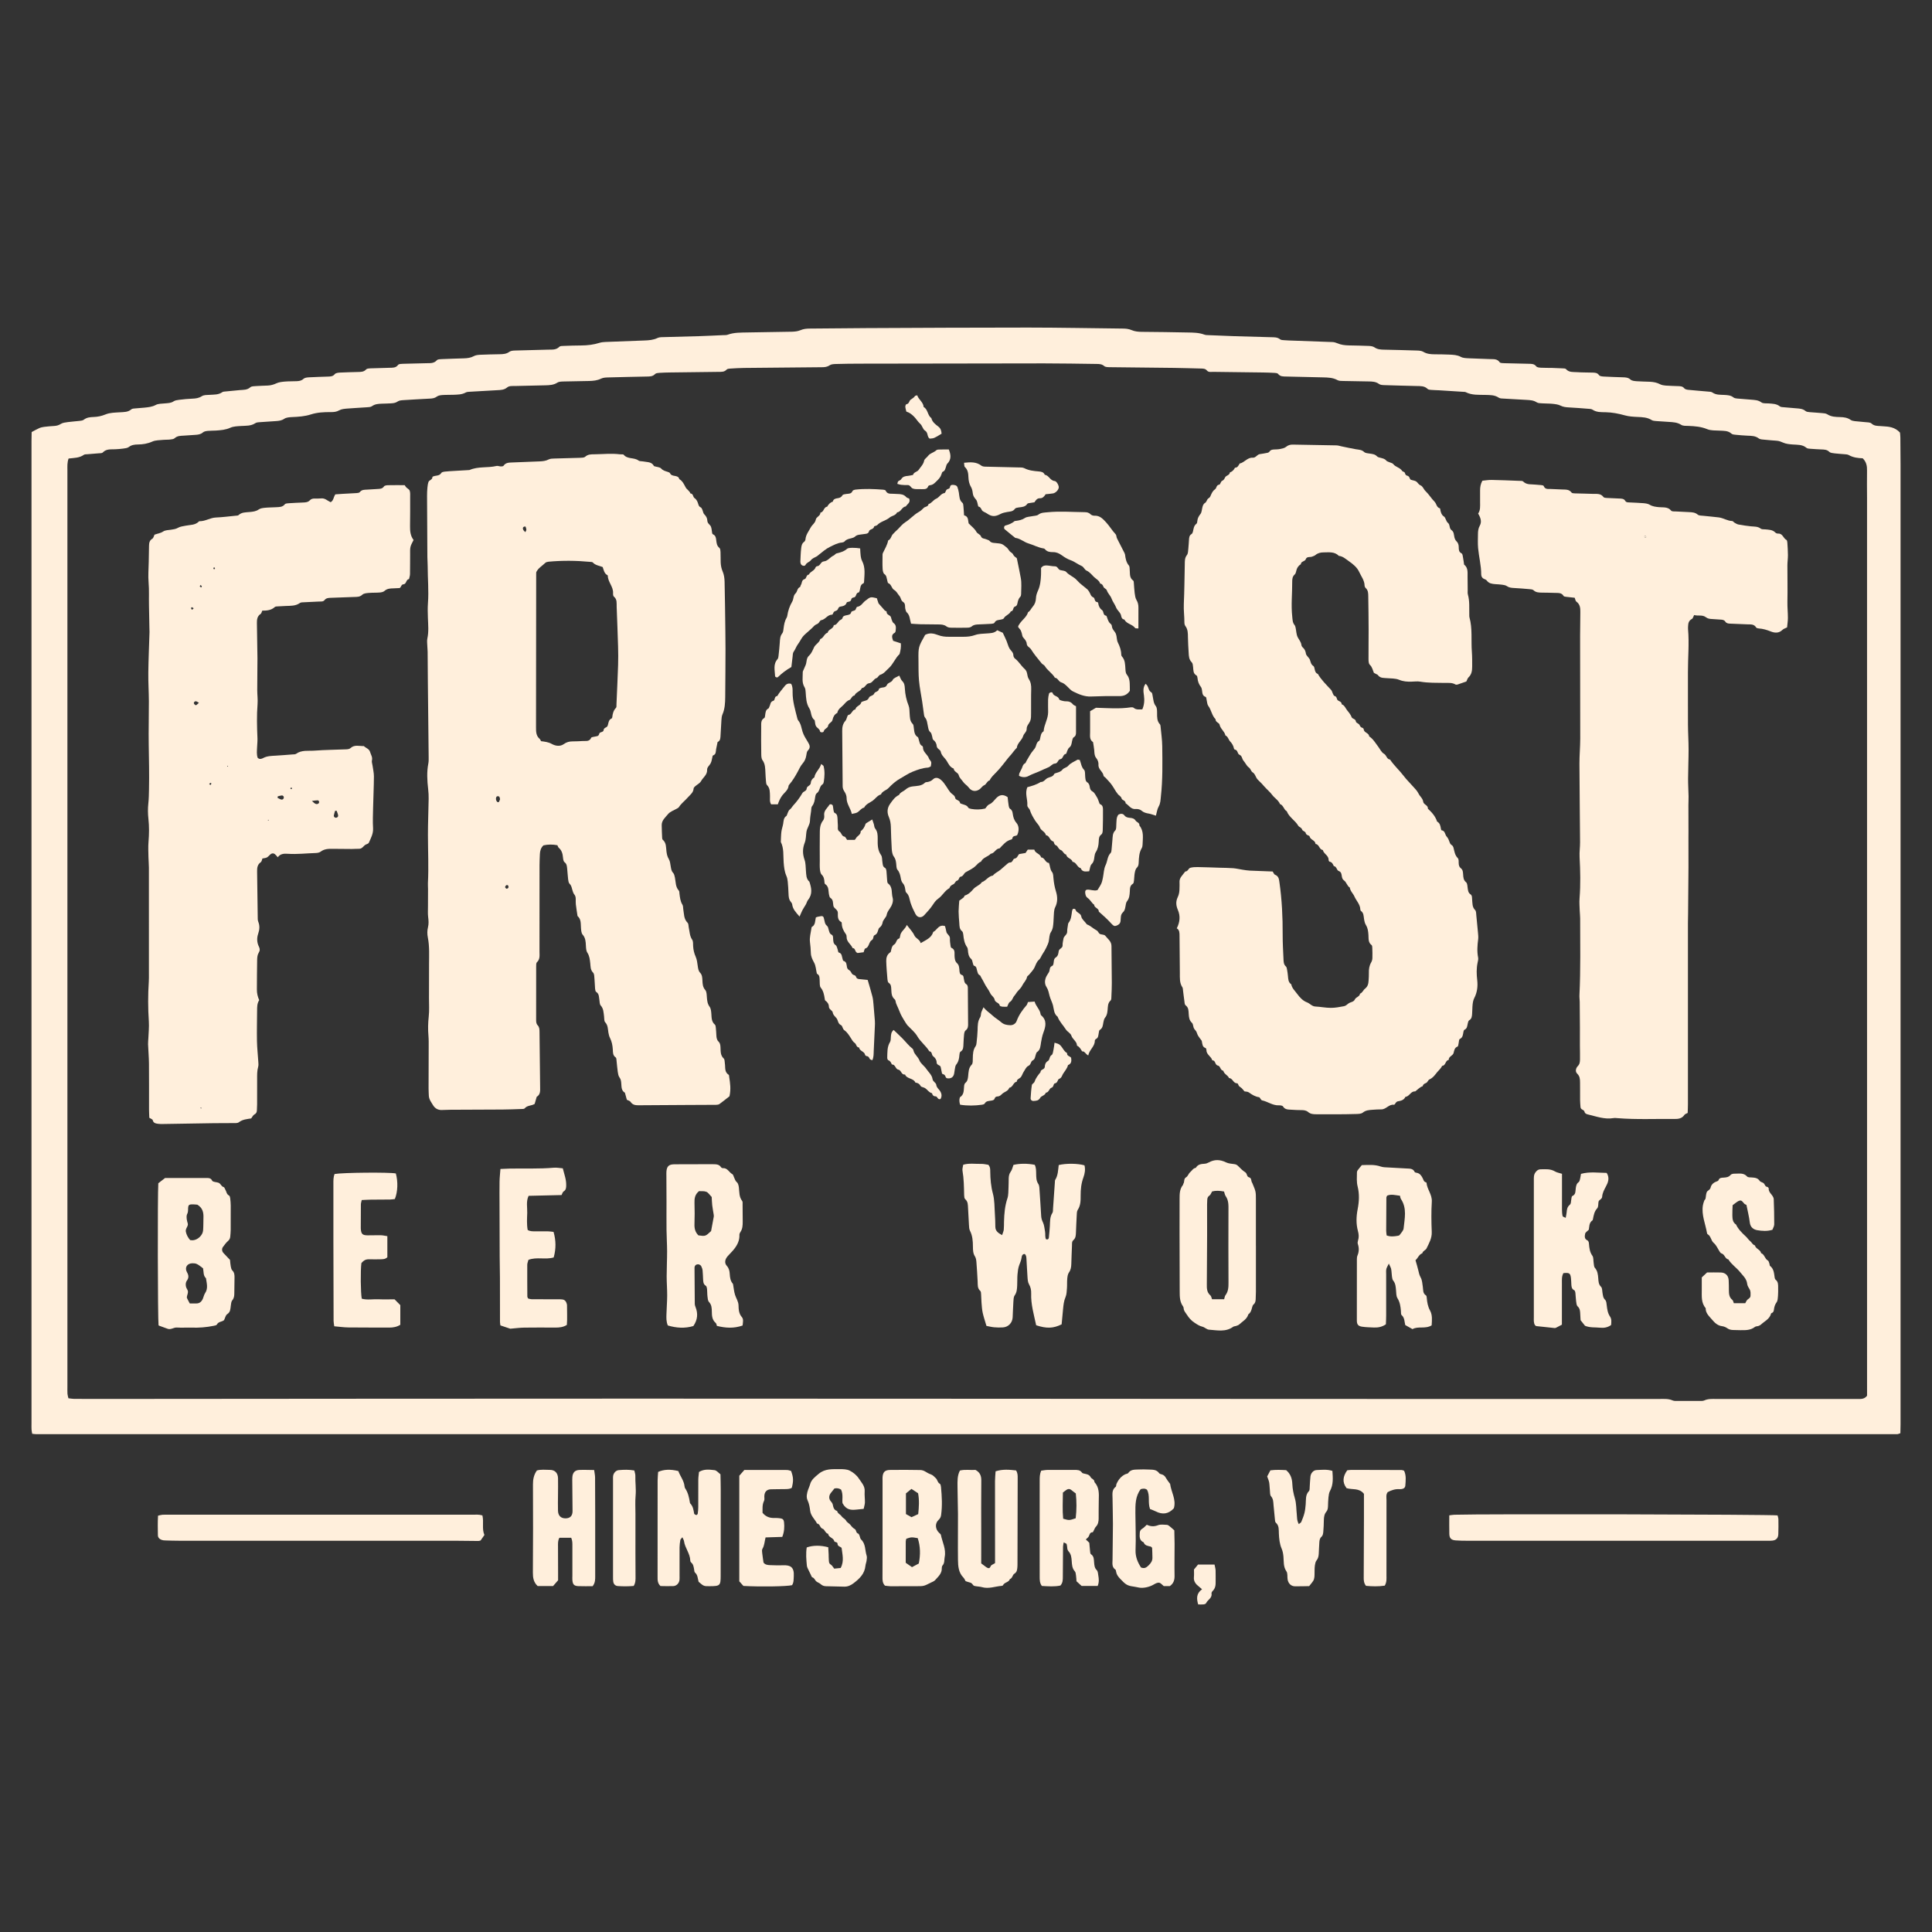
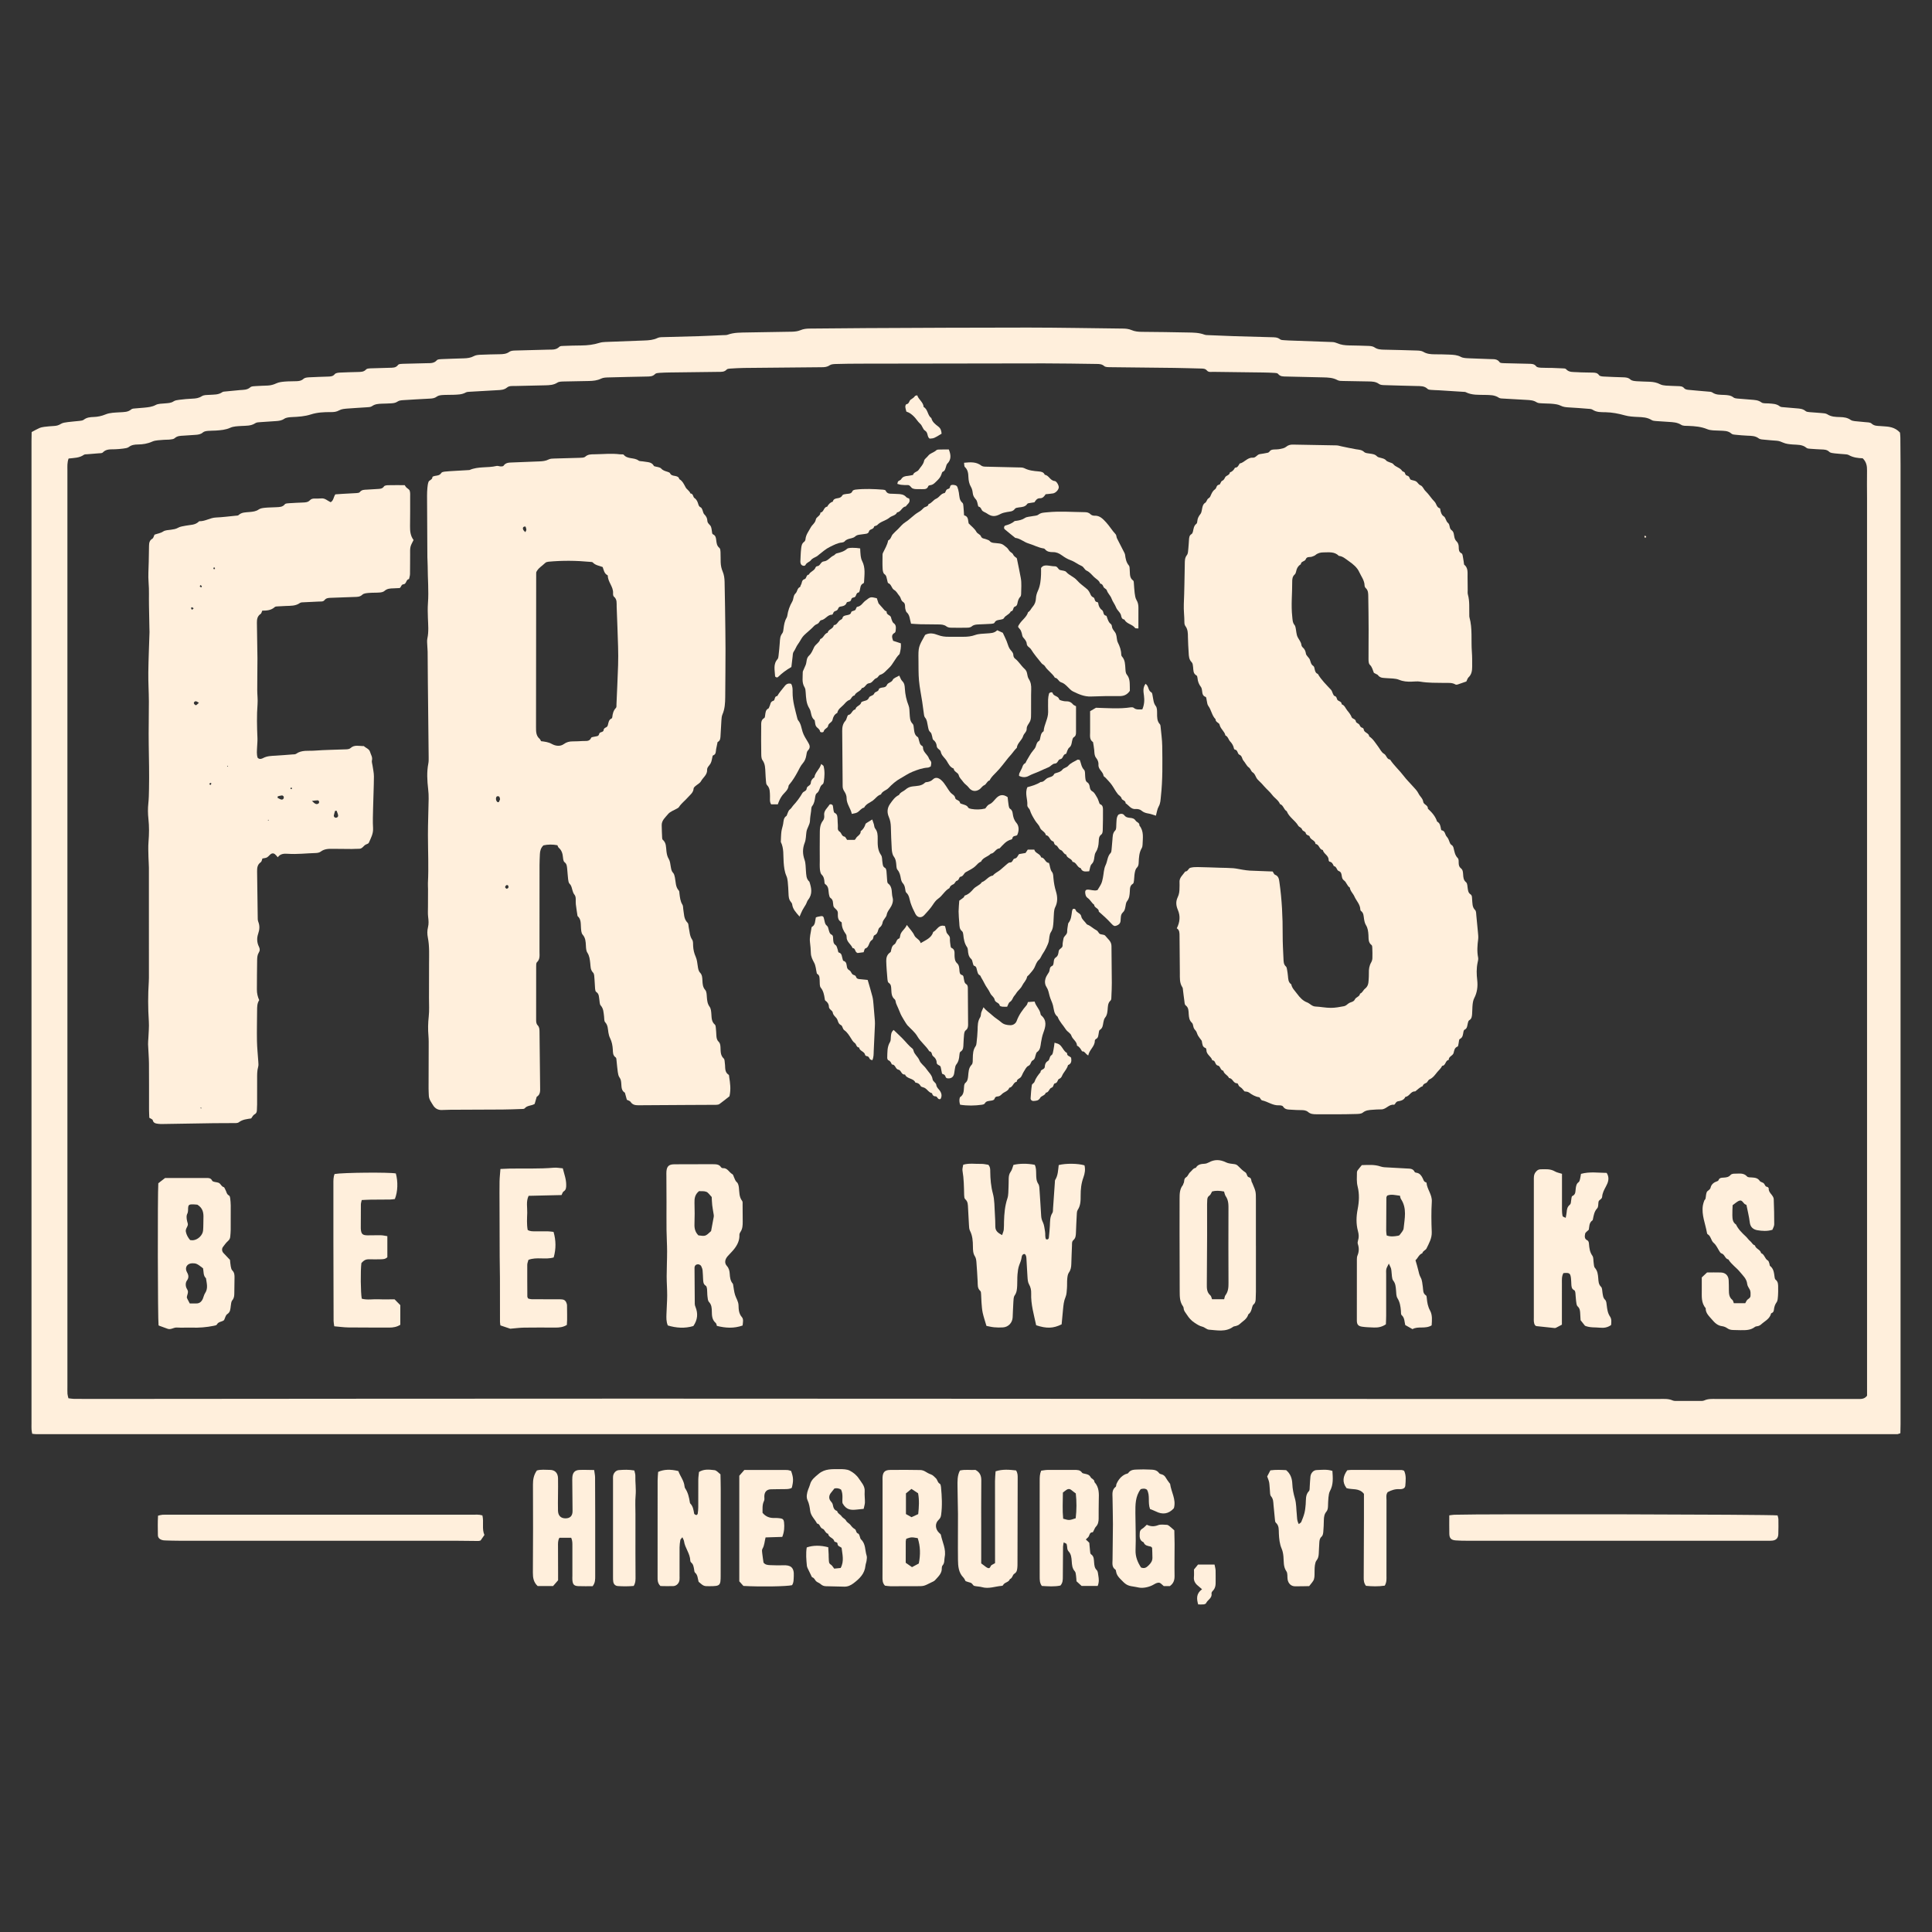
<svg xmlns="http://www.w3.org/2000/svg" version="1.1" id="Layer_1" x="0px" y="0px" viewBox="0 0 1200 1200" style="enable-background:new 0 0 1200 1200;" xml:space="preserve">
  <rect x="0" y="0" width="1200" height="1200" fill="#333333" stroke="none" />
  <style type="text/css">
	.st0{fill:#FFEFDC;}
</style>
  <g>
    <path class="st0" d="M1180.36,890.19c-1.04,0.33-1.47,0.59-1.89,0.59c-385.33,0.02-770.66,0.02-1155.98,0.01   c-0.74,0-1.49-0.15-2.49-0.25c-0.16-0.97-0.37-1.82-0.41-2.69c-0.07-1.22-0.02-2.45-0.02-3.68c0-203.36,0-406.71,0-610.07   c0-1.97,0.06-3.94,0.09-5.74c1.81-0.95,3.24-1.8,4.76-2.46c0.96-0.42,2.04-0.64,3.09-0.78c1.97-0.25,3.96-0.42,5.95-0.53   c1.55-0.08,2.9-0.37,4.29-1.27c1.2-0.78,2.87-0.94,4.36-1.15c2.43-0.34,4.88-0.46,7.31-0.75c0.9-0.11,1.95-0.21,2.61-0.72   c1.83-1.43,3.92-1.63,6.08-1.7c2.6-0.08,4.98-0.58,7.48-1.61c2.73-1.13,5.98-1.11,9.03-1.31c2.46-0.17,4.87-0.04,6.93-1.82   c0.6-0.52,1.72-0.51,2.62-0.6c1.83-0.2,3.67-0.26,5.5-0.46c2.41-0.26,4.76-0.43,7.05-1.67c1.64-0.88,3.85-0.77,5.82-0.98   c1.81-0.19,3.6-0.13,5.26-1.25c0.95-0.64,2.3-0.82,3.5-0.97c2.74-0.33,5.49-0.62,8.24-0.72c2.03-0.07,3.94-0.33,5.69-1.45   c1.5-0.97,3.24-0.79,4.91-0.91c2.73-0.2,5.54,0.05,7.96-1.68c0.45-0.33,1.17-0.34,1.77-0.4c3.05-0.31,6.1-0.62,9.15-0.88   c2.26-0.19,4.51-0.01,6.46-1.75c0.78-0.69,2.3-0.65,3.5-0.74c2.44-0.18,4.9-0.2,7.35-0.33c1.84-0.09,3.54-0.54,5.27-1.35   c1.6-0.76,3.53-0.96,5.34-1.12c2.44-0.22,4.9-0.11,7.35-0.24c1.5-0.08,2.92-0.24,4.2-1.45c0.76-0.72,2.23-0.88,3.41-0.95   c3.98-0.23,7.97-0.3,11.95-0.46c1.51-0.06,2.92-0.07,4.1-1.53c0.6-0.75,2.19-0.89,3.35-0.96c3.67-0.21,7.35-0.23,11.03-0.36   c1.82-0.06,3.63,0.02,5.08-1.59c0.5-0.55,1.69-0.64,2.57-0.67c3.98-0.16,7.97-0.2,11.95-0.35c1.92-0.07,3.89,0.16,5.34-1.8   c0.47-0.63,1.97-0.64,3-0.68c4.9-0.17,9.81-0.24,14.71-0.37c2.27-0.06,4.56,0.21,6.37-1.85c0.56-0.63,1.98-0.64,3.01-0.69   c4.59-0.21,9.19-0.32,13.79-0.48c2.15-0.07,4.22-0.3,6.2-1.39c1.14-0.63,2.64-0.76,3.98-0.83c3.98-0.19,7.97-0.25,11.95-0.33   c2.15-0.04,4.21-0.11,6.11-1.51c0.88-0.65,2.29-0.75,3.46-0.79c6.89-0.23,13.79-0.38,20.69-0.55c2.43-0.06,4.89,0.27,6.88-1.78   c0.51-0.53,1.72-0.51,2.62-0.54c3.68-0.14,7.36-0.26,11.03-0.28c3.86-0.03,7.63-0.47,11.32-1.64c1.14-0.36,2.4-0.48,3.61-0.53   c8.12-0.33,16.23-0.6,24.35-0.92c2.75-0.11,5.45-0.3,8.05-1.55c1.29-0.62,2.99-0.51,4.5-0.56c7.05-0.22,14.1-0.35,21.15-0.57   c5.05-0.16,10.1-0.42,15.15-0.64c0.92-0.04,1.91,0.05,2.73-0.25c3.98-1.47,8.13-1.32,12.24-1.42c9.2-0.21,18.4-0.25,27.59-0.46   c1.81-0.04,3.74-0.23,5.37-0.93c1.92-0.82,3.81-1.01,5.81-1.02c11.65-0.09,23.3-0.24,34.95-0.29c33.58-0.14,67.15-0.35,100.73-0.33   c19.62,0.01,39.24,0.42,58.86,0.62c1.86,0.02,3.64,0.2,5.38,0.95c1.99,0.86,4.11,1.06,6.29,1.08c9.51,0.07,19.01,0.2,28.51,0.4   c3.51,0.07,7.04,0.06,10.42,1.34c0.83,0.31,1.81,0.28,2.73,0.32c5.36,0.23,10.71,0.47,16.07,0.64c7.51,0.24,15.02,0.42,22.52,0.63   c1.97,0.06,3.94-0.1,5.68,1.3c0.63,0.51,1.74,0.5,2.65,0.57c1.83,0.14,3.67,0.2,5.51,0.26c8.12,0.29,16.24,0.55,24.35,0.88   c1.04,0.04,2.12,0.34,3.08,0.76c2.3,1.02,4.71,1.27,7.18,1.33c4.14,0.09,8.28,0.14,12.41,0.33c1.17,0.05,2.53,0.24,3.45,0.88   c1.92,1.34,3.99,1.39,6.14,1.44c6.74,0.16,13.49,0.3,20.23,0.53c1.34,0.05,2.87,0.14,3.96,0.8c2.24,1.35,4.6,1.52,7.06,1.54   c3.07,0.03,6.13,0.04,9.19,0.19c2.42,0.12,4.8,0.19,7.1,1.43c1.4,0.75,3.27,0.77,4.94,0.86c4.44,0.23,8.89,0.28,13.33,0.5   c2.07,0.1,4.26-0.27,5.8,1.94c0.43,0.61,1.97,0.57,3.01,0.61c5.06,0.16,10.12,0.22,15.17,0.36c1.65,0.05,3.28-0.03,4.55,1.6   c0.51,0.66,1.93,0.79,2.96,0.85c2.29,0.14,4.6,0.06,6.9,0.12c2.14,0.05,4.29,0.14,6.43,0.27c0.75,0.05,1.8,0.01,2.19,0.46   c1.9,2.19,4.49,1.74,6.86,1.91c3.21,0.23,6.43,0.16,9.65,0.27c1.51,0.05,2.94,0.05,4.03,1.6c0.46,0.66,1.91,0.79,2.93,0.85   c3.98,0.23,7.96,0.33,11.95,0.47c1.68,0.06,3.21,0.11,4.66,1.42c0.88,0.8,2.53,0.91,3.85,1.02c2.75,0.22,5.51,0.19,8.27,0.33   c2.15,0.11,4.22,0.49,6.2,1.52c1.04,0.54,2.32,0.76,3.51,0.85c2.59,0.2,5.2,0.22,7.81,0.34c1.37,0.06,2.68,0.05,3.72,1.34   c0.48,0.59,1.57,0.86,2.42,0.95c4.11,0.42,8.23,0.72,12.35,1.1c0.91,0.08,1.99,0.06,2.67,0.54c2.32,1.64,4.94,1.39,7.51,1.54   c2,0.12,3.96,0.2,5.64,1.56c0.54,0.43,1.39,0.59,2.12,0.66c2.9,0.28,5.81,0.43,8.7,0.71c2.25,0.21,4.48,0.18,6.54,1.71   c1.06,0.79,2.95,0.5,4.47,0.63c2.43,0.21,4.88,0.15,6.97,1.84c0.63,0.5,1.74,0.46,2.64,0.55c2.59,0.26,5.19,0.47,7.78,0.67   c1.99,0.15,3.92,0.28,5.58,1.7c0.61,0.52,1.69,0.58,2.57,0.67c2.44,0.23,4.89,0.31,7.33,0.56c1.21,0.12,2.61,0.14,3.56,0.76   c2.49,1.61,5.18,1.66,7.95,1.73c2.3,0.06,4.55,0.33,6.55,1.75c0.7,0.5,1.7,0.67,2.59,0.78c2.13,0.26,4.28,0.35,6.4,0.61   c1.36,0.16,3.12,0.05,3.96,0.85c1.7,1.59,3.59,1.47,5.54,1.6c0.46,0.03,0.92,0.08,1.38,0.1c3.82,0.21,7.62,0.5,10.78,3.94   c0.06,0.69,0.22,1.89,0.24,3.09c0.06,5.67,0.12,11.34,0.12,17.01c0.01,198.61,0.01,397.21,0,595.82   C1180.45,886.38,1180.39,888.2,1180.36,890.19z M42.6,284.8c-0.93,2.57-0.73,4.88-0.73,7.16c-0.01,189.74-0.01,379.47,0,569.21   c0,1.53-0.06,3.07,0.04,4.6c0.06,0.87,0.37,1.73,0.59,2.72c1.21,0.14,2.25,0.34,3.29,0.36c3.37,0.06,6.75,0.06,10.12,0.06   c114.24-0.07,228.49-0.21,342.73-0.2c139.7,0.01,279.4,0.14,419.1,0.2c71,0.03,142,0,213,0.01c2.74,0,5.5-0.26,8.15,0.91   c0.93,0.41,2.11,0.31,3.18,0.31c4.45,0.03,8.89,0.04,13.34,0.01c1.07-0.01,2.26,0.1,3.17-0.32c2.35-1.08,4.79-0.91,7.23-0.91   c28.68-0.01,57.35-0.01,86.03,0c1.23,0,2.45,0.03,3.68,0.01c1.6-0.02,2.98-0.52,4.14-2.04c0-1.25,0-2.62,0-3.99   c0-184.52,0-369.05-0.01-553.57c0-5.67-0.13-11.34-0.01-17.01c0.06-2.87-0.38-5.43-2.7-7.67c-2.88-0.1-5.9-0.43-8.66-2.01   c-0.75-0.43-1.77-0.43-2.68-0.52c-1.98-0.2-3.98-0.25-5.95-0.51c-1.19-0.16-2.69-0.23-3.45-0.97c-1.53-1.48-3.27-1.41-5.08-1.49   c-2.14-0.1-4.29-0.21-6.43-0.39c-0.91-0.08-2.04-0.07-2.66-0.59c-2.6-2.2-5.7-1.85-8.73-2.1c-1.96-0.16-4.04-0.36-5.78-1.15   c-1.29-0.58-2.49-1.04-3.87-1.16c-2.44-0.2-4.89-0.35-7.32-0.62c-1.35-0.15-2.98-0.11-3.96-0.85c-2.16-1.63-4.52-1.57-6.96-1.68   c-2.45-0.11-4.9-0.31-7.34-0.56c-0.9-0.09-2.02-0.15-2.62-0.69c-2.17-1.96-4.77-1.73-7.36-1.88c-2.59-0.15-5.4,0.04-7.7-0.91   c-3.82-1.58-7.68-1.87-11.67-2.03c-1.52-0.06-3.32,0.09-4.48-0.66c-2.5-1.6-5.18-1.66-7.91-1.84c-2.6-0.17-5.2-0.3-7.8-0.52   c-0.9-0.08-1.92-0.15-2.64-0.6c-2.74-1.74-5.77-1.81-8.85-1.95c-2.58-0.12-5.24-0.26-7.71-0.95c-4.02-1.12-8.04-1.91-12.2-1.98   c-2.75-0.04-5.48,0.09-7.97-1.57c-0.82-0.54-2.06-0.52-3.13-0.6c-3.82-0.31-7.64-0.61-11.46-0.81c-1.84-0.1-3.57-0.24-5.3-1.12   c-1.44-0.73-3.21-0.93-4.86-1.11c-2.13-0.23-4.29-0.14-6.43-0.3c-1.21-0.09-2.63-0.04-3.56-0.66c-1.94-1.27-4.04-1.35-6.16-1.48   c-4.74-0.29-9.49-0.51-14.23-0.81c-1.05-0.07-2.3-0.02-3.09-0.55c-2.61-1.77-5.49-1.66-8.4-1.74c-4.11-0.11-8.3,0.26-12.16-1.71   c-0.39-0.2-0.9-0.17-1.36-0.2c-5.04-0.33-10.09-0.65-15.13-0.96c-1.68-0.1-3.37-0.1-5.05-0.25c-0.73-0.06-1.67-0.14-2.13-0.59   c-1.99-1.97-4.46-1.75-6.9-1.82c-6.59-0.17-13.18-0.31-19.77-0.54c-1.19-0.04-2.63-0.07-3.5-0.72c-2.03-1.5-4.26-1.54-6.56-1.58   c-5.21-0.09-10.42-0.15-15.64-0.28c-1.21-0.03-2.59,0.02-3.59-0.53c-2.83-1.56-5.87-1.63-8.93-1.71   c-7.66-0.21-15.33-0.34-22.99-0.53c-1.82-0.04-3.66,0.08-5.01-1.65c-0.37-0.47-1.38-0.56-2.11-0.6c-2.45-0.14-4.9-0.23-7.35-0.26   c-10.27-0.14-20.55-0.24-30.82-0.39c-1.33-0.02-2.86,0.4-3.9-0.83c-1.03-1.22-2.37-1.21-3.76-1.24   c-5.52-0.12-11.03-0.32-16.55-0.39c-13.34-0.17-26.68-0.26-40.01-0.44c-1.19-0.02-2.71-0.01-3.48-0.69   c-1.47-1.28-3.03-1.3-4.71-1.32c-10.88-0.13-21.77-0.36-32.65-0.35c-38.18,0.01-76.36,0.1-114.55,0.17   c-4.91,0.01-9.81,0.07-14.72,0.21c-1.34,0.04-2.91,0.11-3.93,0.81c-1.54,1.06-3.08,1.18-4.77,1.19c-16.1,0.14-32.2,0.28-48.3,0.45   c-2.91,0.03-5.82,0.22-8.73,0.4c-0.74,0.05-1.72,0.14-2.15,0.61c-1.45,1.59-3.27,1.41-5.1,1.43c-9.97,0.11-19.93,0.23-29.9,0.37   c-2.3,0.03-4.6,0.09-6.89,0.25c-0.89,0.06-2.05,0.17-2.57,0.73c-1.46,1.57-3.26,1.51-5.09,1.55c-7.82,0.17-15.64,0.31-23.45,0.54   c-1.67,0.05-3.52,0.04-4.95,0.74c-2.46,1.22-4.99,1.42-7.58,1.49c-5.06,0.15-10.12,0.14-15.18,0.29c-1.5,0.05-3.28-0.02-4.44,0.73   c-2.38,1.52-4.89,1.59-7.49,1.66c-6.28,0.15-12.57,0.28-18.85,0.43c-1.68,0.04-3.52-0.21-4.88,0.92c-1.82,1.52-3.89,1.56-6.03,1.67   c-5.66,0.3-11.32,0.62-16.97,0.97c-0.91,0.06-1.93,0.06-2.69,0.48c-2.4,1.33-5.01,1.3-7.6,1.41c-2.3,0.1-4.61-0.01-6.9,0.16   c-1.18,0.09-2.54,0.29-3.43,0.96c-1.35,1.02-2.76,1.17-4.3,1.26c-5.51,0.29-11.02,0.58-16.53,0.95c-1.2,0.08-2.59,0.18-3.5,0.83   c-1.38,0.98-2.83,1.07-4.34,1.17c-1.83,0.12-3.68,0.13-5.52,0.2c-2.14,0.09-4.21,0.18-6.11,1.55c-0.88,0.64-2.32,0.61-3.52,0.7   c-3.97,0.3-7.96,0.45-11.93,0.79c-1.66,0.15-3.5,0.29-4.88,1.08c-1.74,1-3.47,1.13-5.29,1.11c-4.16-0.04-8.36,0.17-12.29,1.43   c-3.89,1.26-7.78,1.48-11.76,1.66c-1.65,0.08-3.55,0.21-4.83,1.07c-1.68,1.13-3.36,1.3-5.18,1.42c-3.21,0.2-6.43,0.39-9.63,0.65   c-1.06,0.09-2.3,0.08-3.12,0.63c-2.75,1.85-5.8,1.56-8.83,1.76c-2.28,0.15-4.74,0.19-6.75,1.1c-2.92,1.32-5.89,1.52-8.93,1.74   c-1.68,0.12-3.38,0.03-5.05,0.21c-1.03,0.11-2.27,0.3-2.99,0.93c-1.4,1.25-3,1.41-4.68,1.53c-2.45,0.18-4.89,0.33-7.34,0.49   c-1.96,0.13-3.9,0.06-5.56,1.6c-0.69,0.64-1.99,0.69-3.04,0.83c-1.21,0.16-2.46,0.03-3.67,0.16c-2.43,0.28-5.08,0.14-7.22,1.11   c-2.92,1.31-5.82,1.74-8.9,1.79c-1.99,0.03-3.89,0.22-5.61,1.55c-0.89,0.69-2.28,0.81-3.48,0.99c-1.66,0.24-3.36,0.34-5.04,0.43   c-2.7,0.14-5.49-0.35-7.69,2c-0.5,0.53-1.73,0.44-2.64,0.52c-2.29,0.22-4.58,0.36-6.87,0.56c-0.76,0.07-1.67-0.02-2.24,0.37   C49.32,284.47,46.05,284.4,42.6,284.8z" />
    <path class="st0" d="M900.17,941.21c1.44-0.18,2.32-0.35,3.2-0.38c17.27-0.57,196.21-0.22,200.71,0.42   c0.17,0.76,0.5,1.61,0.52,2.47c0.05,3.06,0.05,6.13-0.06,9.19c-0.09,2.4-1.29,3.69-3.59,3.99c-1.06,0.14-2.14,0.1-3.21,0.1   c-62.08,0-124.17,0-186.25-0.01c-2.45,0-4.91-0.03-7.35-0.22c-2.79-0.21-3.88-1.34-3.94-4.04   C900.11,949.06,900.17,945.39,900.17,941.21z" />
    <path class="st0" d="M299.63,941.25c1.01,4.23-0.45,8.32,1.25,12.15c-0.81,1.16-1.58,2.28-2.37,3.42   c-0.45,0.11-0.89,0.31-1.33,0.31c-4.75-0.03-9.5-0.14-14.24-0.14c-57.3-0.01-114.6,0-171.9-0.01c-2.76,0-5.51-0.09-8.27-0.18   c-0.76-0.02-1.56-0.06-2.26-0.31c-1.38-0.48-2.42-1.38-2.44-2.97c-0.05-3.96-0.17-7.92,0.09-12.11c1-0.22,1.85-0.5,2.71-0.56   c1.37-0.09,2.76-0.05,4.13-0.05c62.81,0,125.63,0,188.44,0.01C295.41,940.81,297.4,940.56,299.63,941.25z" />
    <path class="st0" d="M433.92,982.48c-0.61-2.16-0.5-4.24-2.23-5.7c-0.47-0.4-0.45-1.41-0.59-2.16c-0.29-1.49-0.45-3.02-1.77-4.09   c-0.32-0.26-0.57-0.8-0.58-1.22c-0.13-4.4-3.31-7.8-3.9-12.05c-0.09-0.68-0.52-1.31-1.01-2.46c-0.65,0.85-1.19,1.24-1.27,1.71   c-0.26,1.5-0.46,3.03-0.48,4.54c-0.05,5.82-0.01,11.65-0.01,17.47c0,0.92,0.06,1.85-0.03,2.76c-0.2,2.04-1.82,3.79-3.84,3.87   c-2.74,0.11-5.49-0.01-7.98-0.03c-1.91-1.82-1.79-3.83-1.79-5.81c0.01-11.95,0.01-23.91,0.01-35.86c0-7.97-0.03-15.94,0.01-23.91   c0.01-1.82,0.22-3.64,0.32-5.31c3.52-1.59,7.66-1.75,12.56-0.52c1.07,3.1,3.46,5.82,3.83,9.42c0.05,0.45,0.15,0.95,0.4,1.31   c1.77,2.59,2.41,5.55,2.89,8.57c0.05,0.3,0.1,0.66,0.29,0.86c1.72,1.75,2.01,4,2.4,6.26c0.07,0.38,0.81,0.78,1.31,0.9   c0.24,0.06,0.86-0.5,0.91-0.83c0.2-1.35,0.32-2.73,0.33-4.1c0.03-5.67-0.03-11.34,0.02-17.01c0.01-1.65,0.29-3.3,0.44-4.84   c3.26-1.97,6.55-1.45,9.67-1.1c1.29,0.15,2.43,1.66,3.67,2.57c0.06,3.24,0.16,6.29,0.16,9.35c0,17.77-0.04,35.55-0.04,53.32   c0,6.45-0.29,6.78-6.68,6.82C437.14,985.25,437.14,985.25,433.92,982.48z" />
    <path class="st0" d="M549.66,984.88c-1.6-1.68-1.53-3.53-1.53-5.37c0.02-5.05,0.03-10.1,0.04-15.15c0.01-14.85,0-29.69,0-44.54   c0-0.77-0.05-1.53,0-2.3c0.2-3.1,1.4-4.45,4.6-4.51c6.28-0.11,12.56-0.05,18.84,0.05c1.02,0.02,2.15,0.37,3.02,0.9   c1.17,0.72,2.28,1.37,3.62,1.83c1.2,0.41,2.2,1.55,3.15,2.5c0.93,0.94,0.9,2.56,2.33,3.29c0.48,0.24,0.67,1.32,0.74,2.04   c0.55,5.79,0.87,11.59,0.07,17.39c-0.17,1.23-0.6,2.11-1.61,3.06c-2.34,2.2-2.02,5.68,0.33,7.97c0.41,0.4,1.04,0.8,1.14,1.28   c0.91,4.57,3.35,8.86,2.36,13.8c-0.35,1.76,0.06,3.67-1.32,5.21c-0.36,0.4-0.5,1.16-0.48,1.74c0.12,3.3-2.26,5.21-4.12,7.35   c-0.65,0.75-1.76,1.12-2.7,1.59c-4.29,2.17-4.3,2.18-8.56,2.2c-5.51,0.03-11.03,0.05-16.54,0.03   C551.85,985.22,550.65,984.99,549.66,984.88z M570.68,971.12c1.11-5.47,1-10.7-0.66-15.75c-3.96-0.68-3.96-0.68-7.1,0.37   c-0.11,0.51-0.34,1.09-0.34,1.67c-0.03,4.43-0.02,8.86-0.02,13.26c1.37,0.95,2.59,1.8,3.9,2.71   C567.73,972.71,569.04,972,570.68,971.12z M566.17,942.35c1.25-0.58,2.59-1.2,4.15-1.92c0.47-4.37,0.74-8.72-0.08-12.94   c-1.45-0.95-2.69-1.77-4.12-2.71c-1.16,0.94-2.3,1.87-3.42,2.78c0,4.4,0,8.63,0,12.85C563.92,941.08,564.97,941.67,566.17,942.35z" />
    <path class="st0" d="M369.04,913.06c0.25,1.91,0.56,3.24,0.57,4.58c0.07,7.66,0.08,15.31,0.08,22.97c0.01,12.72,0,25.43,0,38.15   c0,2.14,0.1,4.3-1.59,6.44c-2.81,0-5.86,0.11-8.91-0.03c-2.64-0.12-3.44-1.04-3.67-3.74c-0.08-0.91,0-1.84,0-2.76   c0-6.13,0-12.26,0-18.39c0-1.67,0.07-3.36-0.74-5.16c-2.42,0-4.83,0-7.3,0c-1.04,1.73-0.89,3.57-0.89,5.38   c0.02,5.52,0.03,11.03,0.05,16.55c0,1.53,0,3.05,0,4.49c-1.13,1.3-2.11,2.43-3.13,3.59c-3.25,0-6.46,0-9.55,0   c-2.55-2.34-3-5.16-2.98-8.36c0.12-18.23,0.16-36.47,0.05-54.7c-0.02-3.18,0.51-6,2.43-8.73c2.57-0.76,5.34-0.38,8.07-0.37   c3.14,0,4.99,1.91,5.07,5.21c0.09,3.52-0.01,7.04-0.02,10.57c-0.01,3.22-0.11,6.44,0,9.65c0.11,3.02,1.76,4.61,4.51,4.67   c2.92,0.06,4.54-1.47,4.53-4.48c-0.01-5.82-0.1-11.64-0.16-17.47c-0.01-1.23-0.06-2.46,0.04-3.68c0.22-2.78,1.57-4.3,4.29-4.43   C362.7,912.88,365.6,913.03,369.04,913.06z" />
    <path class="st0" d="M681.79,985.07c-3.3,0-6.48,0-9.97,0c-0.88-0.81-1.99-1.82-3.19-2.92c-0.09-1.14-0.12-2.37-0.3-3.57   c-0.13-0.89-0.19-2-0.73-2.6c-1.69-1.86-1.78-4.07-1.94-6.35c-0.14-2.13-0.35-4.33-1.91-6c-1.18-1.27-0.73-2.9-1.18-4.33   c-0.16-0.52-0.13-0.53-1.88-1.3c-0.15,0.92-0.41,1.76-0.42,2.6c-0.07,6.27-0.12,12.54-0.13,18.82c-0.01,1.85,0.02,3.68-1.5,5.39   c-3.72,0.8-7.65,0.47-11.53,0.25c-1.4-1.86-1.33-3.85-1.34-5.82c0-10.86-0.01-21.73-0.01-32.59c0-9.03,0.02-18.06,0.01-27.08   c0-1.99,0.01-3.96,0.92-6.11c1.28-0.16,2.61-0.45,3.94-0.46c5.51-0.05,11.02-0.02,16.54-0.01c1.83,0.01,3.68-0.12,4.91,1.73   c0.27,0.41,1.08,0.5,1.66,0.64c1.46,0.35,2.82,0.5,3.7,2.18c0.54,1.04,2.4,1.31,2.34,3.01c3.01,3.23,2.82,7.2,2.69,11.19   c-0.12,3.82-0.03,7.65-0.08,11.47c-0.02,1.85-0.31,3.62-1.72,5.07c-0.6,0.62-0.88,1.56-1.32,2.34c-0.22,0.39-0.46,1.1-0.69,1.09   c-2.16,0-1.81,2.18-2.84,3.14c-0.42,0.39-0.82,0.8-1.4,1.35c0.83,0.78,1.47,1.38,2.15,2.02c0.15,1.64,0.27,3.31,0.47,4.98   c0.09,0.75,0.09,1.84,0.56,2.14c2.02,1.33,1.79,3.37,1.98,5.3c0.17,1.65,0.23,3.22,1.62,4.58c0.74,0.73,0.81,2.24,0.99,3.43   C682.51,980.61,682.77,982.6,681.79,985.07z M668.14,943.02c0.62-5.32,0.6-10.46,0.06-15.42c-1.08-0.82-1.95-1.42-2.75-2.11   c-0.96-0.83-1.95-0.82-2.94-0.19c-0.76,0.48-1.45,1.09-2.33,1.76c-0.03,5.44-0.36,10.9,0.17,16.23   C664.1,944.38,664.1,944.38,668.14,943.02z" />
    <path class="st0" d="M708.7,973.6c2.2,0.84,3.35,0.06,4.85-1.44c1.42-1.42,2.24-2.72,2.24-4.59c0-2.13-0.12-4.26-0.19-6.21   c-0.41-0.37-0.59-0.69-0.84-0.75c-1.77-0.41-3.69-0.54-4.44-2.65c-2.72-1.16-2.53-3.53-2.39-5.85c0.06-1.11,0.44-1.97,1.54-2.6   c1.02-0.58,1.81-1.56,2.83-2.47c2.28,1.13,4.51,1.25,7.01,0.28c1.61-0.63,3.63-0.27,5.46-0.21c0.53,0.02,1.12,0.41,1.57,0.77   c0.95,0.74,1.82,1.57,3.05,2.64c0.05,2.59,0.16,5.48,0.17,8.38c0.01,6.59-0.15,13.17-0.02,19.76c0.05,2.67-0.55,4.79-2.92,6.48   c-1.2,0-2.57,0-3.8,0c-1.02-0.79-1.87-1.95-2.87-2.1c-1.04-0.15-2.32,0.52-3.32,1.12c-2.53,1.52-6.36,2.43-9.11,1.93   c-1.2-0.22-2.4-0.5-3.61-0.67c-3.93-0.54-4.84-1.36-8.06-4.71c-1.34-1.39-2.32-2.66-2.62-4.5c-0.07-0.44-0.12-1.07-0.41-1.27   c-2.37-1.6-1.82-4.03-1.8-6.24c0.04-7.35,0.22-14.7,0.24-22.05c0.01-5.35-0.2-10.71-0.24-16.06c-0.02-2.54-0.56-5.23,1.97-7.13   c0.38-0.28,0.23-1.18,0.47-1.73c1.18-2.66,2.89-4.86,5.61-6.1c0.56-0.25,1.4-0.27,1.68-0.68c1.53-2.3,3.91-2.11,6.15-2.21   c2.29-0.11,4.59-0.07,6.88,0.03c2.26,0.1,4.61-0.04,6.17,2.23c0.36,0.53,1.36,0.63,2.07,0.91c1.05,0.42,1.69,1.2,2.23,2.17   c0.58,1.04,1.35,1.98,2.04,2.96c0.17,0.25,0.48,0.48,0.51,0.74c0.66,4.92,3.75,9.45,2.4,14.7c-0.04,0.15-0.11,0.28-0.16,0.4   c-3.25,3.53-6.98,4.02-11.18,1.88c-1.2-0.61-2.49-1.03-3.54-1.46c-1.55-4.1,0.19-8.35-1.93-12.03c-1.24-0.9-2.57-0.69-3.87-0.33   c-3.41,4.49-3.33,9.7-3.31,14.87c0.03,7.65,0.41,15.32,0.1,22.95C705.17,967.04,706.66,970.4,708.7,973.6z" />
    <path class="st0" d="M609.45,971.06c0.89,0.66,1.24,0.94,1.62,1.2c0.86,0.59,1.65,1.4,2.6,1.69c1.44,0.45,1.4-1.33,2.24-1.87   c0.62-0.39,1.28-0.72,2.13-1.18c0-1.7,0-3.38,0-5.05c-0.01-15.32-0.04-30.65-0.02-45.97c0-1.96,0.23-3.92,0.36-6.02   c4.47-1.47,8.67-0.99,12.72-0.55c1.06,1.68,1,3.23,1,4.74c-0.03,17.77-0.08,35.55-0.12,53.32c0,0.77-0.01,1.54-0.09,2.3   c-0.16,1.49-0.26,2.82-1.89,3.82c-1.12,0.69-1.13,2.76-2.76,3.33c-0.66,2.11-3.4,1.88-4.26,3.8c-0.09,0.21-0.52,0.36-0.8,0.38   c-4.08,0.32-8.07,2.01-12.27,0.8c-1.16-0.34-2.42-0.35-3.62-0.56c-0.59-0.11-1.35-0.16-1.7-0.55c-0.61-0.68-1-1.49-2.02-1.72   c-0.89-0.2-1.75-0.55-2.83-0.9c-0.38-0.65-0.71-1.56-1.32-2.18c-3.07-3.1-3.35-7.1-3.4-11.03c-0.12-9.49,0.04-18.99,0-28.48   c-0.02-5.67-0.28-11.33-0.29-17c-0.01-3.34-0.22-6.75,1.49-10.01c3.26-0.8,6.62-0.17,9.69-0.38c2.82,1.56,3.63,3.7,3.59,6.6   c-0.13,11.03-0.04,22.06-0.04,33.09C609.45,958.79,609.45,964.91,609.45,971.06z" />
    <path class="st0" d="M536.44,937.18c-1.85,0.19-3.21,0.34-4.57,0.47c-3.13,0.3-6.19,0.36-8.55-3.96c-0.42-1.9,0.58-5.24-0.9-8.46   c-1.22-0.8-2.63-1.07-4.16-0.7c-0.79,0.99-1.55,1.92-2.28,2.87c-1.15,1.5-1.29,3.5-0.04,4.95c0.62,0.72,1.16,1.38,1.34,2.31   c0.31,1.68,0.76,3.27,2.67,3.84c0.35,1.61,2.01,2.14,2.74,3.23c0.82,1.21,2.25,1.67,2.77,2.68c0.7,1.34,2.02,1.75,2.74,2.71   c0.83,1.1,1.58,1.97,2.81,2.68c0.92,0.53,0.54,2.34,2.07,2.77c0.4,0.11,0.63,0.94,0.87,1.48c0.31,0.7,0.33,1.65,0.84,2.11   c2.99,2.75,2.39,6.7,3.49,10.07c0.31,0.95,0.1,2.12-0.04,3.17c-0.14,1.06-0.6,2.07-0.7,3.13c-0.48,4.98-3.65,8-7.36,10.83   c-1.79,1.36-3.58,2.17-5.77,2.14c-3.82-0.05-7.65-0.14-11.47-0.27c-1.24-0.04-2.33-0.46-3.3-1.37c-0.86-0.79-2.24-1.07-2.94-1.94   c-0.66-0.81-0.97-1.79-2.13-2.2c-0.42-0.15-0.63-0.93-0.89-1.45c-0.67-1.35-1.34-2.7-1.97-4.07c-0.25-0.54-0.5-1.12-0.55-1.69   c-0.36-3.8-0.7-7.6-0.08-11.37c3.89-1.35,8.42-1.41,13.36-0.11c0.08,1.38,0.18,2.88,0.25,4.37c0.05,1.07-0.02,2.15,0.09,3.21   c0.12,1.16-0.11,2.39,1.26,3.21c0.83,0.5,1.34,1.55,2.11,2.49c1.32-0.13,2.67-0.27,4-0.41c2.32-4.28,1.02-8.48,0.58-12.54   c-1.02-0.86-2.5-0.88-2.53-2.55c-0.02-1.18-1.85-0.85-1.99-1.49c-0.51-2.26-3.58-2.28-3.82-4.63c-1.81-0.38-2.13-2.71-3.38-3.12   c-1.89-0.61-1.56-3.12-3.53-3.26c-1.3-2.68-3.82-4.61-4.26-7.89c-0.29-2.19-0.61-4.42-1.64-6.59c-0.93-1.96-0.39-4.51,0.41-6.72   c0.36-1,0.86-1.96,1.12-2.99c0.77-3.09,3.08-4.73,5.37-6.67c3.96-3.36,8.52-2.89,13.03-2.93c2.12-0.02,4.5,0.02,6.3,0.93   c2.17,1.1,4.32,2.87,5.63,4.89c1.56,2.41,3.88,4.62,3.63,8.01c-0.17,2.28,0.2,4.59,0.15,6.88   C537.18,934.41,536.77,935.58,536.44,937.18z" />
    <path class="st0" d="M806.71,946.65c0.72-0.62,1.34-0.89,1.53-1.34c0.75-1.82,1.5-3.66,1.98-5.56c0.44-1.76,0.62-3.6,0.77-5.42   c0.24-2.85-0.27-5.82,2.03-8.22c0.52-0.54,0.39-1.74,0.47-2.64c0.17-2.13,0.19-4.29,0.45-6.41c0.26-2.12,1.84-3.91,3.81-3.98   c3.17-0.11,6.39-0.58,9.83,0.52c0.27,4.28,0.7,8.46-1.5,12.47c-0.63,1.15-0.79,2.62-0.95,3.97c-0.21,1.82-0.21,3.67-0.29,5.5   c-0.05,1.23-0.18,2.41-1.04,3.43c-1.25,1.48-1.48,3.29-1.53,5.17c-0.06,2.45-0.12,4.9-0.35,7.34c-0.09,1.02-0.33,2.33-1.01,2.92   c-1.24,1.06-1.35,2.34-1.45,3.69c-0.18,2.29-0.21,4.59-0.35,6.87c-0.1,1.52-0.31,2.97-1.39,4.27c-0.63,0.76-0.82,1.95-1.01,2.98   c-0.19,1.04-0.15,2.13-0.2,3.2c-0.1,1.83,0.15,3.77-0.38,5.47c-0.46,1.47-1.8,2.67-2.97,4.29c-2.81,0.04-5.86,0.18-8.9,0.11   c-2.42-0.06-4.13-1.8-4.51-4.33c-0.25-1.66,0.12-3.71-0.72-4.94c-2.01-2.91-1.57-6.06-1.86-9.18c-0.15-1.65-0.44-3.37-1.09-4.87   c-1.31-3.03-1.59-6.18-1.75-9.4c-0.12-2.4,0.26-4.91-1.9-6.81c-0.47-0.41-0.49-1.41-0.57-2.16c-0.31-2.89-0.58-5.78-0.84-8.68   c-0.17-1.96-0.1-3.87-1.58-5.58c-0.68-0.78-0.55-2.31-0.68-3.51c-0.19-1.67-0.18-3.37-0.45-5.02c-0.2-1.16-0.73-2.27-1.24-3.76   c0.52-0.98,1.21-2.3,1.99-3.78c3.33-0.46,6.66-0.29,9.8-0.12c2.8,2.37,3.69,5.27,3.83,8.62c0.13,3.03,0.72,5.99,1.6,8.96   c0.94,3.17,0.81,6.66,1.18,10C805.67,942.48,805.45,944.36,806.71,946.65z" />
    <path class="st0" d="M485.89,954.59c-3.52,0.11-6.85,0.22-10.38,0.33c-0.64,2.49-0.67,4.95-1.95,7.08   c-0.41,0.69-0.23,1.81-0.13,2.71c0.21,1.95,0.53,3.89,0.81,5.84c1.03,1.38,2.58,1.54,4.11,1.59c2.75,0.09,5.51,0.2,8.26,0.09   c4.17-0.16,6.75,1.07,6.43,6.59c-0.12,1.98,0.07,3.99-1.07,5.76c-3.31,0.8-19.4,1.07-30.22,0.47c-0.65-0.73-1.56-1.73-2.56-2.85   c0-21.81,0-43.68,0-65.6c0.98-1.12,1.97-2.25,3.15-3.59c8.72,0,17.59-0.02,26.47,0.03c0.88,0,1.76,0.38,2.54,0.57   c1.49,4.05,1.57,6.17,0.44,10.52c-1.43,0.85-3.13,0.76-4.79,0.79c-2.76,0.06-5.52,0.01-8.27,0.11c-2.6,0.1-3.99,1.74-3.99,4.47   c0,0.9,0.2,1.95-0.17,2.69c-1.25,2.48-0.88,5.05-0.94,7.46c2.05,2.46,4.53,3.3,7.45,3.19c1.22-0.05,2.45,0.06,3.66,0.23   c1.47,0.2,2.09,0.87,2.25,2.44C487.28,948.43,487.17,951.32,485.89,954.59z" />
    <path class="st0" d="M860.1,984.87c-4.02,0.61-7.95,0.47-11.67,0.12c-1.32-1.7-1.41-3.37-1.4-5.07c0.05-12.1,0.1-24.19,0.14-36.29   c0.02-5.35,0-10.71,0-15.77c-2.97-3.83-7.27-2.44-10.8-3.54c-2.86-3.77-2.23-7.38,0.41-11.09c0.78-0.08,1.68-0.25,2.59-0.25   c10.42,0.01,20.84,0.03,31.26,0.08c0.43,0,0.86,0.25,1.48,0.44c1.42,2.98,1,6.19,0.75,9.36c-0.08,0.99-0.78,1.66-1.75,1.9   c-0.59,0.15-1.22,0.24-1.82,0.19c-2.7-0.2-5.1,0.64-7.37,1.84c-1.18,1.58-0.74,3.33-0.74,4.96c-0.03,15.62-0.01,31.24-0.02,46.86   C861.16,980.58,861.41,982.6,860.1,984.87z" />
    <path class="st0" d="M394,913.34c0.25,1.23,0.66,2.26,0.63,3.28c-0.11,4.11,0.53,8.19,0.16,12.32c-0.34,3.8-0.1,7.65-0.1,11.48   c-0.01,8.12-0.01,16.23-0.01,24.35c0,4.74,0.05,9.48,0.06,14.23c0.01,1.98,0.13,3.98-1.14,6.06c-3.2,0.28-6.54,0.31-9.88,0.06   c-1.52-0.11-2.54-1.13-2.8-2.6c-0.16-0.89-0.16-1.83-0.16-2.74c-0.01-20.22,0-40.44,0-60.65c0-0.77-0.05-1.54,0.04-2.29   c0.22-1.84,1.67-3.57,3.52-3.72C387.5,912.84,390.7,912.75,394,913.34z" />
    <path class="st0" d="M741.6,974.85c0.79-0.97,1.64-2.01,2.53-3.09c3.35,0,6.66,0,10.24,0c0.25,1.35,0.61,2.49,0.66,3.66   c0.1,2.28-0.02,4.57,0.03,6.85c0.05,2.19-0.14,4.25-1.84,5.9c-0.4,0.39-0.8,1.1-0.72,1.59c0.48,2.92-2.45,3.88-3.37,5.99   c-0.18,0.41-0.98,0.7-1.53,0.76c-1.04,0.12-2.1,0.03-3.39,0.03c-1.03-3.54-1.26-6.79,2.41-9.43c-0.77-0.66-1.27-1.14-1.81-1.55   c-1.99-1.52-3.53-3.24-3.25-6.03C741.72,978.03,741.6,976.5,741.6,974.85z" />
    <path class="st0" d="M453.09,680.91c-1.97,1.55-4.04,3.25-6.21,4.81c-0.56,0.4-1.43,0.5-2.17,0.51   c-5.82,0.06-11.64,0.05-17.46,0.08c-6.59,0.03-13.18,0.08-19.77,0.12c-3.68,0.02-7.35,0.07-11.03,0.07c-1.88,0-3.6-0.27-4.79-2.11   c-0.42-0.65-1.51-0.87-2.31-1.3c-0.4-1.46-0.8-2.92-1.21-4.38c-2.23-1.28-2.07-3.5-2.25-5.61c-0.11-1.35-0.18-2.65-1.11-3.88   c-0.68-0.91-0.89-2.26-1.07-3.44c-0.34-2.27-0.48-4.56-0.75-6.84c-0.09-0.75-0.07-1.85-0.53-2.15c-1.87-1.25-1.69-3.12-1.8-4.92   c-0.15-2.47-0.58-4.83-1.71-7.08c-0.54-1.07-0.85-2.31-1.04-3.5c-0.36-2.23-0.24-4.5-2.02-6.39c-0.69-0.74-0.49-2.32-0.66-3.53   c-0.34-2.4-0.27-4.84-2.11-6.88c-0.7-0.78-0.59-2.3-0.81-3.5c-0.33-1.75-0.06-3.68-1.97-4.89c-0.49-0.31-0.63-1.36-0.7-2.09   c-0.18-1.98-0.17-3.98-0.37-5.95c-0.14-1.35-0.05-3.12-0.85-3.93c-1.76-1.77-1.53-3.83-1.78-5.91c-0.27-2.25-0.45-4.47-1.81-6.53   c-0.76-1.15-0.81-2.88-0.89-4.36c-0.13-2.46-0.22-4.78-2.04-6.83c-0.79-0.9-0.87-2.56-1-3.89c-0.24-2.7,0.25-5.57-2.16-7.66   c-0.36-2.42-0.76-4.83-1.05-7.25c-0.13-1.06-0.03-2.14-0.06-3.21c-0.03-1.07-0.14-2.07-0.93-2.98c-0.55-0.65-0.81-1.59-1.08-2.43   c-0.47-1.43-0.54-2.93-1.8-4.12c-0.66-0.63-0.8-1.94-0.94-2.97c-0.27-2.13-0.32-4.28-0.57-6.41c-0.18-1.47-0.16-2.96-1.65-4.07   c-0.68-0.51-0.86-1.92-0.95-2.95c-0.2-2.34-0.8-4.42-2.66-6.03c-0.42-0.36-0.55-1.05-0.8-1.54c-3.01-0.57-5.89-0.54-8.68,0.08   c-1.64,1.55-2.12,3.43-2.21,5.46c-0.1,2.29-0.21,4.59-0.22,6.89c-0.02,17.93,0,35.85-0.02,53.78c0,2.25,0.42,4.58-1.58,6.46   c-0.53,0.5-0.49,1.73-0.49,2.62c-0.03,11.03-0.02,22.06-0.02,33.1c0,1.24,0.03,2.49,0.96,3.45c1.06,1.1,1.12,2.46,1.14,3.85   c0.13,11.49,0.28,22.97,0.38,34.46c0.02,2.26,0.3,4.68-2.13,6.12c-0.42,1.45-0.83,2.91-1.26,4.39c-1.96,1.27-4.61,0.81-6.22,2.79   c-0.36,0.44-1.44,0.36-2.19,0.39c-3.83,0.14-7.66,0.29-11.49,0.32c-9.04,0.07-18.08,0.07-27.12,0.12   c-3.52,0.02-7.06-0.02-10.57,0.17c-2.45,0.13-4.33-1.04-5.41-2.8c-1.13-1.86-2.64-3.72-2.74-6.1c-0.06-1.53-0.16-3.06-0.16-4.59   c0.01-8.43,0.06-16.85,0.07-25.28c0-2.45,0.06-4.91-0.15-7.35c-0.34-3.98-0.26-7.91,0.18-11.91c0.42-3.78,0.15-7.65,0.16-11.47   c0.02-7.04,0.04-14.08,0.04-21.13c0-5.51,0.34-11.04-0.75-16.5c-0.42-2.13-0.44-4.25,0.09-6.37c0.53-2.12,0.37-4.22,0.1-6.37   c-0.26-2.1-0.11-4.26-0.11-6.39c0-3.67,0.04-7.34,0.04-11.01c0-1.23-0.13-2.45-0.07-3.67c0.52-9.95,0.02-19.9,0.01-29.84   c-0.01-7.5,0.33-15.01,0.44-22.51c0.03-1.99-0.07-3.99-0.3-5.96c-0.61-5.35-0.94-10.67,0.11-16.01c0.23-1.19,0.21-2.44,0.2-3.66   c-0.16-15.62-0.34-31.25-0.5-46.87c-0.06-6.28-0.08-12.55-0.14-18.83c-0.01-1.22-0.17-2.44-0.2-3.66   c-0.04-1.53-0.29-3.12,0.03-4.58c0.93-4.27,0.49-8.53,0.34-12.81c-0.11-3.05-0.19-6.13,0.03-9.17c0.57-7.66-0.17-15.3-0.17-22.95   c0-1.84-0.17-3.67-0.19-5.51c-0.08-12.72-0.15-25.43-0.2-38.15c-0.01-1.68,0.07-3.37,0.22-5.04c0.11-1.21,0.28-2.45,0.67-3.6   c0.42-1.24,2.47-1.29,2.45-3.07c0-0.23,0.99-0.61,1.56-0.69c1.52-0.23,3-0.3,3.97-1.86c0.31-0.5,1.3-0.71,2.01-0.79   c1.98-0.22,3.97-0.32,5.95-0.44c3.05-0.19,6.11-0.36,9.17-0.53c0.15-0.01,0.32,0,0.45-0.06c5.33-2.34,11.18-1.17,16.67-2.49   c0.82-0.2,1.79,0.27,2.69,0.29c0.58,0.01,1.45-0.05,1.69-0.41c1.31-1.97,3.32-1.97,5.29-2.05c5.66-0.24,11.33-0.44,16.99-0.67   c1.99-0.08,3.92-0.25,5.79-1.22c1.01-0.52,2.35-0.52,3.55-0.56c5.21-0.18,10.42-0.25,15.63-0.44c1.2-0.04,2.73-0.01,3.5-0.69   c1.71-1.53,3.61-1.48,5.59-1.5c5.35-0.05,10.71-0.66,16.06,0.02c0.76,0.1,1.89-0.16,2.23,0.25c2.41,2.94,6.46,1.54,9.21,3.6   c0.76,0.57,2.07,0.38,3.12,0.6c2.31,0.48,4.99,0.11,6.41,2.7c0.07,0.12,0.22,0.23,0.36,0.27c1.44,0.45,3.34,0.47,4.21,1.42   c1.18,1.3,2.53,1.55,3.94,2.03c0.55,0.19,1.32,0.41,1.52,0.83c0.64,1.35,1.79,1.5,3.02,1.71c1.22,0.21,2.44,0.51,2.76,2   c2.06,1.18,2.9,3.19,3.98,5.18c0.7,1.28,2.4,2.08,2.92,3.71c1.87,0.09,1.52,2.19,2.52,2.86c1.44,0.96,1.92,2.33,2.36,3.76   c0.29,0.92,0.56,1.64,1.56,2.05c0.44,0.18,0.73,0.88,0.96,1.41c0.44,0.97,0.53,2.24,1.23,2.9c1.2,1.15,1.84,2.44,1.89,3.99   c0.06,1.76,1.81,2.42,2.29,3.79c0.45,1.28,0.46,2.7,0.73,4.05c0.05,0.25,0.35,0.53,0.6,0.65c1.51,0.68,1.71,2.07,1.88,3.44   c0.23,1.82,0.33,3.6,2,4.94c0.56,0.45,0.64,1.67,0.68,2.54c0.11,2.14,0.02,4.29,0.1,6.43c0.08,1.98,0.44,3.85,1.26,5.75   c0.82,1.9,1.12,4.15,1.17,6.26c0.25,10.26,0.34,20.52,0.48,30.78c0.05,3.68,0.1,7.35,0.09,11.03c-0.04,9.96-0.07,19.92-0.18,29.88   c-0.04,3.67-0.22,7.33-1.74,10.81c-0.47,1.08-0.53,2.37-0.62,3.57c-0.22,3.05-0.31,6.11-0.53,9.17c-0.12,1.64,0.04,3.45-1.85,4.36   c-0.31,1.48-0.65,2.94-0.91,4.43c-0.25,1.47,0.03,3.16-1.84,3.84c-0.13,0.05-0.29,0.19-0.32,0.31c-0.43,1.61-0.53,3.39-1.33,4.78   c-0.74,1.29-2.17,2.27-2.1,3.91c0.13,3.11-2.52,4.69-3.79,7.01c-0.72,1.32-2.41,2.09-3.61,3.16c-0.43,0.38-0.97,0.92-0.99,1.41   c-0.15,2.6-2.25,3.98-3.68,5.63c-1.75,2.02-4,3.61-5.46,5.93c-0.22,0.35-0.67,0.58-1.05,0.81c-1.93,1.15-4.37,1.89-5.69,3.53   c-1.62,1.99-3.98,3.84-3.94,6.85c0.03,2.6,0.15,5.2,0.27,7.8c0.02,0.44,0.09,1.03,0.38,1.28c2.28,1.94,1.99,4.66,2.3,7.21   c0.21,1.65,0.5,3.21,1.44,4.74c0.83,1.35,0.94,3.16,1.24,4.8c0.25,1.35,0.36,2.63,1.43,3.76c0.67,0.7,0.92,1.89,1.13,2.9   c0.6,2.8,0.29,5.84,2.46,8.19c0.35,0.38,0.3,1.17,0.37,1.77c0.31,2.42,0.5,4.84,1.88,7.02c0.45,0.71,0.31,1.77,0.48,2.67   c0.54,2.94,0.24,6.09,2.7,8.51c0.64,0.62,0.51,2.02,0.74,3.06c0.56,2.51,0.52,5.12,2.1,7.43c0.69,1.01,0.53,2.65,0.6,4.02   c0.13,2.31,0.64,4.46,1.6,6.61c0.79,1.76,0.98,3.8,1.27,5.75c0.23,1.53,0.37,2.99,1.52,4.21c1.24,1.31,1.29,3.04,1.38,4.74   c0.11,2.1,0.16,4.11,1.77,5.95c0.87,0.99,0.86,2.86,0.98,4.36c0.17,2.14,0.33,4.14,1.72,6.03c0.82,1.11,0.95,2.86,1.07,4.35   c0.19,2.45,0.03,4.9,2.2,6.74c0.47,0.4,0.52,1.39,0.6,2.13c0.17,1.52,0.23,3.05,0.32,4.58c0.08,1.4,0.27,2.79,1.33,3.81   c0.98,0.94,1.13,2.08,1.22,3.33c0.17,2.52-0.19,5.15,2.03,7.21c0.64,0.59,0.53,2.01,0.7,3.06c0.4,2.48-0.37,5.32,2.37,7.05   c0.27,0.17,0.26,0.85,0.31,1.3C453.47,672.6,454.11,676.4,453.09,680.91z M374.33,352.2c-2.1-0.85-4.49-1.03-6.13-2.84   c-0.33-0.36-1.16-0.32-1.76-0.38c-8.56-0.81-17.13-0.89-25.7-0.1c-0.72,0.07-1.59,0.28-2.07,0.75c-1.89,1.87-4.39,3.17-5.58,5.72   c-0.02,0.31-0.06,0.61-0.06,0.92c-0.03,31.85-0.06,63.7-0.1,95.55c0,2.61,0.01,5.17,2.24,7.09c0.42,0.36,0.62,0.99,0.89,1.45   c2.41,0.32,4.55,0.53,6.69,1.73c2.17,1.22,5.13,1.74,7.41,0.09c1.76-1.28,3.49-1.69,5.53-1.69c2.14,0,4.29-0.11,6.43-0.24   c1.89-0.11,4.02,0.47,5.08-2.01c0.19-0.45,1.36-0.48,2.09-0.69c1.11-0.32,2.55-0.04,2.87-1.72c0.29-1.51,2.78-0.68,2.81-2.63   c0.01-0.43,0.61-1.04,1.08-1.24c0.76-0.32,1.24-0.67,1.48-1.52c0.44-1.57,0.49-3.4,2.36-4.2c0.21-0.09,0.37-0.5,0.4-0.78   c0.24-2.14,0.68-4.15,2.3-5.8c0.42-0.43,0.28-1.46,0.31-2.21c0.35-8.1,0.74-16.19,1.01-24.29c0.13-3.82,0.1-7.66-0.01-11.48   c-0.24-8.26-0.57-16.51-0.88-24.77c-0.09-2.24,0.41-4.61-1.75-6.36c-0.46-0.37-0.53-1.44-0.49-2.18c0.22-4-3.24-6.87-3.26-10.78   c0-0.12-0.14-0.29-0.26-0.35C375.27,356.2,375.02,354.1,374.33,352.2z M310.6,496.39c-0.18-0.57-0.2-1.29-0.57-1.62   c-0.3-0.27-1.27-0.3-1.51-0.04c-0.86,0.92-0.46,2.96,0.59,3.5c0.19,0.1,0.68,0,0.78-0.16C310.18,497.57,310.36,497,310.6,496.39z    M326.3,330.53c0.32-0.74,0.65-1.13,0.63-1.51c-0.04-0.66-0.25-1.34-0.52-1.94c-0.05-0.11-0.87-0.04-1.17,0.18   c-0.74,0.55-0.48,1.33-0.14,1.97C325.33,329.67,325.79,329.99,326.3,330.53z M314.54,552.01c1.14-0.11,1.33-0.64,1.29-1.29   c-0.04-0.73-0.58-1.17-1.18-0.97c-0.42,0.14-0.9,0.81-0.91,1.25C313.72,551.38,314.34,551.78,314.54,552.01z" />
    <path class="st0" d="M910.77,423.29c-2.05,0.72-3.76,1.34-5.49,1.89c-0.39,0.12-0.96,0.14-1.29-0.05   c-2.12-1.25-4.46-0.92-6.73-0.96c-5.06-0.09-10.11,0.07-15.14-0.79c-1.78-0.31-3.66-0.03-5.5,0.01c-2.6,0.06-5.04-0.09-7.59-1.15   c-2.31-0.96-5.09-0.81-7.68-1.03c-1.82-0.16-3.7,0.04-5.13-1.44c-0.21-0.22-0.36-0.53-0.61-0.68c-0.65-0.39-1.34-0.7-2.26-1.17   c-0.7-1.58-0.98-3.57-2.55-5.04c-0.72-0.67-0.78-2.26-0.79-3.44c-0.04-6.13,0.08-12.26,0.06-18.39c-0.02-6.89-0.1-13.79-0.22-20.68   c-0.03-1.81-0.01-3.68-1.57-5.09c-0.41-0.37-0.71-1.08-0.72-1.63c-0.07-3.21-2.13-5.71-3.35-8.41c-1.24-2.75-3.81-4.9-6.45-6.71   c-1.95-1.34-3.66-3.03-6.18-3.27c-2.68-2.74-6.13-2.17-9.44-2.16c-1.89,0-3.62,0.38-5.12,1.66c-0.55,0.47-1.33,0.67-2.03,0.96   c-1.33,0.55-3.26-0.27-3.97,1.64c-0.57,1.52-2.99,1.15-3.06,3.11c-1.81,1.08-2.61,2.77-2.99,4.77c-0.11,0.57-0.4,1.22-0.82,1.59   c-1.45,1.26-1.55,3-1.54,4.63c0.05,7.2-0.78,14.39,0.03,21.58c0.2,1.8,0.14,3.67,1.44,5.2c0.37,0.44,0.52,1.1,0.65,1.69   c0.42,1.94,0.42,4.07,1.26,5.79c0.79,1.61,2.11,2.94,2.34,4.88c0.06,0.55,0.43,1.19,0.85,1.55c1.27,1.07,1.74,2.44,1.99,4.01   c0.09,0.54,0.57,1.02,0.91,1.5c0.51,0.72,1.25,1.35,1.53,2.14c0.5,1.42,0.64,2.92,2.14,3.86c0.51,0.32,0.67,1.33,0.83,2.07   c0.27,1.25,0.61,2.38,1.96,2.85c2.16,3.78,5.3,6.74,8.21,9.9c0.58,0.63,0.74,1.64,1.16,2.45c0.26,0.51,0.59,1.29,0.99,1.36   c1.64,0.31,1.17,2.11,2.1,2.73c0.98,0.67,2.34,0.85,2.34,2.43c1.9,0.63,2.37,2.54,3.49,3.87c1.07,1.28,2.09,2.55,2.72,4.18   c0.42,1.09,2.47,0.9,2.66,2.76c0.07,0.7,1.72,1.13,2.16,1.94c0.45,0.85,0.73,1.59,1.77,1.84c0.36,0.09,0.86,0.56,0.88,0.88   c0.13,2.29,3.28,2.22,3.4,4.46c2.46,1.58,3.86,4.09,5.57,6.34c1.17,1.53,2.05,3.6,3.6,4.45c1.7,0.94,1.65,3.42,3.8,3.61   c2.47,3.76,5.89,6.72,8.57,10.29c1.63,2.17,3.59,4.04,5.36,6.06c1.32,1.5,2.86,2.91,3.79,4.84c0.82,1.71,2.59,2.89,2.87,5.02   c0.24,1.85,3.12,2.05,2.9,4.3c2.45,2.27,4.67,4.71,5.71,7.99c1.87,0.99,2.1,2.83,2.42,4.63c0.05,0.29,0.2,0.77,0.36,0.79   c2.33,0.3,2.04,2.73,3.23,3.98c0.9,0.93,1.39,2.33,1.84,3.59c0.28,0.78,0.63,1.27,1.33,1.7c0.45,0.28,0.84,0.89,0.98,1.42   c0.61,2.34,0.84,4.76,2.74,6.66c0.61,0.61,0.51,2.02,0.53,3.08c0.03,1.29,0.29,2.36,1.39,3.21c1.21,0.93,1.26,2.37,1.36,3.76   c0.13,1.81,0.15,3.51,1.86,4.92c0.83,0.69,0.78,2.53,1,3.87c0.23,1.37,0.34,2.67,1.7,3.57c1.16,0.76,0.91,2.2,1.04,3.38   c0.25,2.24-0.05,4.52,1.85,6.41c0.71,0.71,0.63,2.29,0.76,3.5c0.38,3.5,0.71,7,1.01,10.5c0.12,1.37,0.29,2.78,0.12,4.13   c-0.49,3.8-0.79,7.56-0.03,11.37c0.2,1-0.1,2.13-0.32,3.17c-0.78,3.64-0.65,7.26-0.23,10.95c0.43,3.81-0.02,7.55-1.84,11.06   c-0.61,1.17-0.87,2.58-1.02,3.92c-0.23,1.97-0.15,3.98-0.32,5.96c-0.13,1.5-0.22,3.02-1.85,3.94c-0.51,0.29-0.69,1.29-0.86,2   c-0.35,1.46-0.31,3.07-2.02,3.85c-0.32,0.15-0.53,0.73-0.62,1.14c-0.37,1.75-0.27,3.62-2.34,4.64c-0.52,0.25-0.45,1.67-0.68,2.55   c-0.19,0.73-0.23,1.93-0.64,2.09c-1.98,0.73-2.07,2.48-2.5,4.03c-0.51,1.8-3.14,2.08-3.01,4.3c-2.25,0.24-1.73,3.59-4.13,3.67   c-0.62,1.57-1.95,2.58-2.97,3.83c-1.43,1.76-2.66,3.62-4.88,4.6c-0.84,0.37-1.2,1.82-2.04,2.18c-1.06,0.45-1.92,0.82-2.15,2.03   c-1.9,0.59-3.13,2.15-4.68,3.25c-2.79-0.27-3.52,3.18-6.07,3.36c-0.93,2.13-2.89,2.46-4.85,2.83c-0.4,0.08-0.75,0.48-1.07,0.78   c-0.21,0.21-0.3,0.54-0.49,0.77c-0.19,0.22-0.48,0.56-0.67,0.53c-3.14-0.45-4.87,2.89-7.85,2.88c-1.84-0.01-3.68,0.1-5.51,0.24   c-2.12,0.16-4.18,0.26-6.03,1.78c-0.93,0.76-2.6,0.8-3.95,0.84c-4.29,0.15-8.58,0.16-12.88,0.19c-3.98,0.02-7.97,0-11.95-0.02   c-1.84-0.01-3.63-0.06-5.18-1.41c-1.19-1.03-2.76-1.18-4.34-1.17c-1.99,0.01-3.98-0.1-5.97-0.24c-1.94-0.14-3.97,0.08-5.28-2.03   c-0.35-0.56-1.68-0.74-2.55-0.7c-3.87,0.18-6.91-2.35-10.48-3.09c-0.36-0.07-0.64-0.59-0.93-0.92c-0.29-0.34-0.51-0.98-0.82-1.02   c-2.45-0.33-4.43-1.54-6.39-2.97c-0.79-0.57-2.05-0.5-2.75-0.66c-0.9-1-1.47-1.93-2.3-2.45c-0.68-0.43-1.22-0.77-1.47-1.57   c-0.12-0.39-0.51-1.02-0.75-1.01c-2.51,0.15-2.73-3.2-5.07-3.23c-0.75-1.86-3.12-2.45-3.56-4.56c-1.95-0.26-1.74-2.94-3.36-3.22   c-2.01-0.36-1.28-3.31-3.47-3.22c-0.63-2.48-3.73-3.55-3.67-6.45c0.01-0.42-0.23-1.13-0.5-1.21c-2.1-0.65-1.95-2.51-2.32-4.09   c-0.03-0.15-0.02-0.33-0.1-0.45c-0.76-1.06-1.63-2.06-2.29-3.18c-0.61-1.03-0.76-2.42-1.55-3.22c-0.82-0.83-1.24-1.62-1.42-2.73   c-0.12-0.73-0.35-1.62-0.86-2.07c-1.66-1.5-1.81-3.42-1.95-5.43c-0.14-1.95,0.01-3.93-1.94-5.38c-0.66-0.49-0.65-1.97-0.8-3.01   c-0.32-2.12-0.53-4.25-0.81-6.37c-0.08-0.61-0.06-1.32-0.37-1.78c-1.85-2.74-1.55-5.82-1.58-8.86c-0.07-7.66-0.13-15.32-0.2-22.98   c-0.02-1.85,0.09-3.73-1.7-4.83c1.99-3.92,2.26-7.68,0.68-11.37c-1.16-2.72-1.42-5.24-0.11-7.93c0.89-1.82,1.13-3.8,1.11-5.82   c-0.01-1.07,0.12-2.16,0.02-3.22c-0.32-3.11,2.09-4.77,3.55-6.94c1.68,0.04,1.91-1.98,3.17-2.31c1.45-0.39,3.03-0.47,4.55-0.44   c4.59,0.07,9.18,0.27,13.77,0.41c2.76,0.09,5.52,0.07,8.27,0.29c1.96,0.16,3.89,0.64,5.84,0.94c1.5,0.23,3,0.48,4.51,0.56   c4.74,0.23,9.49,0.37,14.19,0.55c0.56,0.82,0.85,1.79,1.43,2c2.34,0.86,2.5,2.83,2.78,4.79c1.54,10.77,2.05,21.59,2,32.46   c-0.02,5.05,0.27,10.1,0.51,15.14c0.08,1.63,0.06,3.34,1.53,4.63c0.48,0.43,0.57,1.38,0.71,2.11c0.23,1.2,0.38,2.42,0.51,3.64   c0.22,1.96,0.13,4.03,2.08,5.3c0.42,2.38,2.18,3.93,3.52,5.76c1.92,2.61,3.76,4.5,6.26,5.45c1.83,0.69,3.01,2.48,5.2,2.58   c3.2,0.15,6.39,0.83,9.59,0.83c2.73,0,5.48-0.51,8.18-1.03c0.96-0.18,1.87-0.94,2.67-1.61c1.26-1.05,3.29-0.85,4.09-2.61   c0.69-1.51,2.96-1.64,3.2-3.57c1.51-0.55,1.97-2.21,3.03-3.03c1.85-1.44,2.18-3.19,2.29-5.19c0.09-1.53,0.22-3.06,0.17-4.59   c-0.08-2.34,0.24-4.55,1.44-6.62c0.43-0.76,0.71-1.7,0.74-2.57c0.08-2.14,0.02-4.29-0.06-6.43c-0.02-0.59-0.06-1.45-0.43-1.73   c-2.22-1.65-1.8-4.06-1.96-6.28c-0.15-2.15-0.34-4.21-1.55-6.14c-0.7-1.12-0.99-2.57-1.2-3.91c-0.28-1.8-0.18-3.67-1.91-4.9   c-0.21-0.15-0.37-0.53-0.37-0.81c-0.07-3.25-2.51-5.47-3.71-8.22c-0.79-1.82-2.56-3.26-2.82-5.45c-1.74-1.05-2.03-3.32-3.59-4.43   c-1.05-0.75-1.22-1.66-1.4-2.71c-0.23-1.34-0.24-2.56-2.01-3.22c-1.18-0.44-1.13-2.77-2.96-3.02c-0.56-1.24-1.07-2.5-2.7-2.75   c-0.24-0.04-0.54-0.77-0.53-1.18c0.01-2.75-3.09-3.63-3.58-6.05c-2.33-0.26-2.15-3.58-4.56-3.73c-0.07-2.4-3.13-2.45-3.65-4.69   c-0.19-0.8-2.19-0.55-2.45-2.25c-0.11-0.74-1.93-1.15-2.17-1.95c-0.42-1.43-1.92-1.58-2.41-2.42c-1.97-3.38-5.73-5.3-7.17-9.05   c-1.91-1-1.99-3.73-4.2-4.44c-0.95-2.43-3.33-3.66-4.81-5.65c-1.4-1.89-3.26-3.38-4.82-5.15c-1.04-1.19-2.16-2.47-3.38-3.57   c-0.66-0.59-1.29-1.29-1.69-2.06c-0.63-1.2-0.99-2.45-2.3-3.28c-1.05-0.67-1.14-2.18-2.42-3.09c-1.31-0.92-2.07-2.81-3.26-4.16   c-0.97-1.1-0.75-2.95-2.48-3.66c-1.39-0.57-0.93-2.99-2.88-3.22c-0.21-0.03-0.5-0.41-0.55-0.67c-0.35-1.69-1.11-3.09-2.35-4.36   c-1.09-1.13-1.27-3.03-2.96-3.75c-0.51-2.6-3.09-4.04-3.63-6.74c-0.23-1.17-2.59-1.46-2.48-3.33c-2.34-2.31-2.6-5.75-4.54-8.32   c-0.67-0.88-0.67-2.27-0.97-3.42c-0.19-0.72-0.21-1.97-0.59-2.09c-2.37-0.77-2.02-2.8-2.38-4.52c-0.12-0.58-0.26-1.23-0.61-1.68   c-1.25-1.63-1.96-3.42-2.12-5.47c-0.05-0.59-0.21-1.46-0.61-1.67c-2.18-1.18-1.91-3.23-2.13-5.17c-0.12-1.04-0.2-2.38-0.85-3.02   c-1.74-1.71-1.8-3.79-1.91-5.91c-0.17-3.21-0.42-6.42-0.45-9.64c-0.02-2.47,0-4.86-1.59-6.98c-0.43-0.57-0.61-1.45-0.61-2.19   c0.02-3.82-0.53-7.6-0.36-11.44c0.36-8.26,0.42-16.53,0.6-24.8c0.04-1.97-0.09-3.86,1.32-5.64c0.76-0.96,0.72-2.6,0.88-3.96   c0.22-1.82,0.25-3.67,0.41-5.5c0.12-1.36,0.13-2.75,1.59-3.59c0.44-0.25,0.73-0.97,0.86-1.52c0.42-1.76,0.5-3.61,2.16-4.87   c0.4-0.3,0.53-1.11,0.57-1.7c0.12-1.74,0.91-3.06,1.98-4.44c0.77-0.99,0.77-2.57,1.12-3.88c0.31-1.16,0.53-2.24,1.79-3.01   c0.89-0.54,1.09-2.23,1.98-2.72c1.13-0.63,1.3-1.5,1.73-2.46c0.55-1.23,1.2-2.4,2.44-3.25c1.01-0.69,0.65-2.64,2.6-2.84   c0.63-0.07,0.93-1.98,1.7-2.33c1.14-0.51,1.43-1.24,1.93-2.22c0.63-1.23,2.77-1.22,2.96-3.05c1.51-0.48,2.46-1.57,3.15-2.92   c1.7-0.04,2.21-1.41,2.9-2.59c2.99-0.59,4.79-3.86,8.13-3.63c1.93,0.14,2.67-1.98,4.4-2.22c1.66-0.24,3.33-0.52,4.97-0.87   c0.41-0.09,0.86-0.42,1.09-0.78c0.69-1.04,1.71-1.17,2.8-1.23c1.22-0.07,2.47-0.04,3.66-0.3c1.32-0.28,2.83-0.53,3.79-1.34   c1.31-1.1,2.68-1.42,4.22-1.4c9.04,0.13,18.08,0.28,27.12,0.49c1.05,0.02,2.08,0.4,3.12,0.61c2.99,0.61,5.97,1.3,8.98,1.8   c1.8,0.3,3.55,0.26,5.07,1.71c0.77,0.73,2.25,0.79,3.43,0.97c1.67,0.25,3.29,0.37,4.59,1.76c0.54,0.58,1.62,0.7,2.47,0.95   c1.17,0.34,2.34,0.53,3.2,1.61c0.42,0.53,1.28,0.72,1.95,1.04c0.82,0.39,1.95,0.53,2.42,1.16c1.47,1.95,4.25,2.1,5.55,4.29   c0.27,0.45,1.44,0.41,1.7,1.27c0.23,0.75,0.48,1.45,1.38,1.64c0.82,0.17,1.29,0.69,1.55,1.5c0.13,0.39,0.42,0.9,0.76,1.03   c1.13,0.44,2.5,0.47,3.43,1.15c0.91,0.66,1.29,1.8,2.6,2.34c1.41,0.58,1.89,2.44,3.09,3.58c2.08,1.97,3.58,4.55,5.61,6.59   c1.24,1.26,1.17,3.5,3.28,4.08c0.28,0.08,0.25,1.13,0.44,1.7c0.41,1.26,0.6,2.42,2.04,3.34c1.21,0.77,1.21,2.96,2.61,4.09   c1.35,1.1,0.6,3.34,2.13,4.41c1.61,1.12,1.44,2.91,1.83,4.51c0.21,0.86,0.62,1.8,1.24,2.39c1.11,1.06,1.42,2.3,1.44,3.72   c0.02,1.53,0,2.96,1.79,3.86c0.63,0.32,0.72,1.87,0.92,2.88c0.27,1.34,0.41,2.7,0.61,4.05c2.57,1.98,2.13,4.84,2.16,7.55   c0.03,2.76,0.05,5.52,0.08,8.27c0.01,0.92-0.13,1.89,0.11,2.75c1.19,4.21,0.76,8.51,0.88,12.78c0.01,0.46-0.03,0.94,0.09,1.37   c1.97,7.05,0.96,14.31,1.51,21.47c0.23,3.05,0.2,6.12,0.19,9.19c-0.01,2.47-0.3,4.86-2.31,6.72   C911.49,421.37,911.25,422.38,910.77,423.29z" />
    <path class="st0" d="M95.97,332.09c1.99-0.71,3.77-0.89,5.39-1.98c1.28-0.86,3.19-0.84,4.84-1.09c1.5-0.23,2.92-0.38,4.35-1.2   c1.39-0.8,3.17-0.98,4.8-1.31c2.81-0.57,5.88-0.26,8.13-2.57c0.1-0.1,0.27-0.2,0.41-0.2c3.58,0.1,6.6-2.15,10.16-2.3   c4.12-0.17,8.23-0.72,12.34-1.12c0.6-0.06,1.39-0.02,1.76-0.37c1.99-1.87,4.47-1.69,6.9-1.93c1.94-0.19,3.88-0.34,5.64-1.58   c1.04-0.74,2.58-0.92,3.92-1.06c2.28-0.23,4.59-0.19,6.89-0.34c1.94-0.13,3.94,0.03,5.42-1.83c0.44-0.55,1.68-0.59,2.57-0.65   c2.9-0.2,5.81-0.32,8.72-0.44c1.56-0.06,3.1-0.15,4.24-1.38c0.81-0.86,1.79-1.09,2.91-1.09c1.38,0,2.77,0.07,4.14-0.08   c2.38-0.27,3.91,1.5,5.87,2.36c1.86-1.05,1.74-3.18,2.91-4.88c1.33-0.09,2.84-0.21,4.35-0.3c2.9-0.16,5.81-0.28,8.71-0.48   c0.73-0.05,1.76-0.13,2.12-0.6c1.23-1.61,2.91-1.46,4.57-1.56c2.14-0.12,4.28-0.26,6.42-0.39c1.51-0.1,3-0.03,4.06-1.61   c0.38-0.57,1.65-0.72,2.52-0.74c3.36-0.08,6.73-0.03,10.35-0.03c0.26,0.39,0.51,0.93,0.91,1.33c0.71,0.73,1.89,1.25,2.17,2.09   c0.42,1.26,0.29,2.71,0.29,4.09c0.01,5.97,0.03,11.95-0.07,17.92c-0.05,3.13,0.26,6.11,2.19,8.64c-0.7,1.49-1.55,2.78-1.89,4.19   c-0.35,1.46-0.24,3.04-0.25,4.57c-0.04,4.14,0.01,8.27-0.07,12.41c-0.02,1.03-0.39,2.06-0.6,3.09c-1.99,0.2-1.48,3.1-3.49,3.25   c-1.39,0.11-1.27,1.59-2.31,2.33c-1.16,0.06-2.53,0.16-3.9,0.19c-2.01,0.04-3.92,0.12-5.58,1.62c-0.71,0.64-1.93,0.88-2.95,0.96   c-2.29,0.19-4.6,0.06-6.89,0.27c-1.33,0.12-3,0.25-3.86,1.07c-1.57,1.49-3.29,1.37-5.11,1.43c-4.9,0.16-9.8,0.35-14.7,0.53   c-1.4,0.05-2.72,0.16-3.71,1.42c-0.86,1.11-2.24,0.82-3.43,0.89c-3.06,0.19-6.12,0.27-9.18,0.44c-0.91,0.05-2.02-0.01-2.68,0.46   c-2.7,1.94-5.78,1.72-8.82,1.85c-1.53,0.07-3.06,0.12-4.59,0.24c-0.75,0.06-1.73,0-2.2,0.43c-2.21,2.03-4.91,2.24-7.78,2.24   c-0.35,0.74-0.48,1.67-1,2.02c-2.09,1.37-2.34,3.44-2.32,5.58c0.08,7.35,0.23,14.69,0.34,22.04c0.02,1.22-0.02,2.44-0.03,3.66   c-0.04,5.35-0.11,10.7-0.1,16.06c0.01,2.9,0.41,5.83,0.19,8.71c-0.55,7.04-0.37,14.07-0.06,21.11c0.08,1.83-0.15,3.67-0.22,5.5   c-0.09,2.28-0.4,4.58,0.36,6.72c1.21,1.16,2.48,0.64,3.48,0.11c2.42-1.27,5-1.29,7.6-1.44c3.52-0.2,7.03-0.5,10.54-0.77   c0.76-0.06,1.69,0.02,2.24-0.38c3.52-2.53,7.64-1.68,11.49-1.98c6.56-0.5,13.16-0.52,19.75-0.81c0.87-0.04,1.95-0.2,2.53-0.74   c2.53-2.35,5.5-1.18,8.31-1.29c1.27,1.25,3.34,1.74,3.86,3.63c0.48,1.72,1.68,3.25,1.17,5.28c-0.24,0.96,0.23,2.1,0.37,3.16   c0.3,2.27,0.87,4.53,0.86,6.8c-0.04,6.42-0.36,12.83-0.5,19.25c-0.09,4.29-0.3,8.59-0.03,12.86c0.22,3.46-1.37,6.21-2.64,9.11   c-0.23,0.53-1.18,0.77-1.83,1.08c-1.49,0.71-2.16,2.66-4.15,2.63c-1.53-0.03-3.06,0.13-4.6,0.13c-3.98-0.01-7.96-0.02-11.94-0.1   c-2.64-0.05-5.16,0.06-7.42,1.77c-0.77,0.59-1.98,0.8-3,0.83c-5.81,0.16-11.6,0.89-17.43,0.48c-2.29-0.16-4.6-0.07-6.17,2.16   c-0.79-0.87-1.24-1.51-1.83-1.96c-0.8-0.62-1.76-0.59-2.55,0.01c-0.83,0.62-1.46,1.55-2.35,2.04c-0.76,0.43-1.75,0.44-2.82,0.68   c-0.3,0.74-0.41,1.9-1.02,2.31c-2.12,1.44-2.3,3.55-2.28,5.7c0.09,9.8,0.25,19.6,0.4,29.4c0.01,0.6,0.07,1.25,0.3,1.8   c1.03,2.53,0.87,4.91-0.03,7.54c-0.89,2.58-0.85,5.42,0.48,8.05c0.64,1.27,0.71,2.41-0.2,3.83c-0.75,1.18-0.89,2.88-0.92,4.36   c-0.13,6.13-0.11,12.25-0.16,18.38c-0.02,2.31,0.49,4.5,1.44,6.6c-1.34,2.02-1.3,4.31-1.31,6.59c-0.04,6.28-0.2,12.56-0.08,18.84   c0.08,4.27,0.56,8.53,0.83,12.8c0.07,1.06,0.2,2.19-0.08,3.17c-0.73,2.56-0.65,5.15-0.65,7.75c-0.01,5.21,0.01,10.42-0.01,15.63   c0,1.22-0.07,2.45-0.14,3.67c-0.06,1.11-0.35,1.94-1.53,2.55c-0.83,0.43-1.3,1.56-2.01,2.47c-2.6,0.42-5.33,0.59-7.68,2.4   c-0.83,0.64-2.35,0.49-3.56,0.5c-3.98,0.06-7.97,0-11.96,0.06c-10.56,0.15-21.12,0.35-31.69,0.51c-0.91,0.01-1.84,0.03-2.74-0.1   c-1.5-0.21-3.05-0.31-3.53-2.31c-0.13-0.54-1.19-0.85-2.11-1.45c-0.06-1.62-0.18-3.44-0.18-5.25c-0.02-9.5,0.05-19-0.04-28.5   c-0.04-3.97-0.41-7.94-0.56-11.91c-0.05-1.21,0.13-2.43,0.18-3.65c0.13-3.52,0.53-7.05,0.3-10.55c-0.55-8.26-0.56-16.51-0.02-24.77   c0.1-1.53,0.07-3.06,0.07-4.59c0-22.06,0.01-44.12-0.01-66.18c0-2.14-0.24-4.28-0.27-6.42c-0.05-3.21-0.24-6.44,0.03-9.63   c0.4-4.75,0.46-9.48-0.06-14.21c-0.35-3.21-0.4-6.4-0.05-9.62c0.31-2.89,0.35-5.81,0.41-8.71c0.2-9.33-0.02-18.65-0.17-27.97   c-0.14-8.88,0.13-17.76,0.1-26.64c-0.02-5.97-0.43-11.93-0.35-17.9c0.1-8.41,0.49-16.81,0.74-25.22c0.02-0.76-0.04-1.53-0.06-2.29   c-0.09-4.75-0.15-9.49-0.27-14.24c-0.12-4.74,0.17-9.47-0.24-14.22c-0.37-4.24,0.03-8.55,0.09-12.83   c0.05-3.36,0.09-6.72,0.18-10.08c0.05-1.7,0.29-3.27,2.06-4.3C95.3,334.21,95.49,333.05,95.97,332.09z M209.06,503.55   c-0.31,0.03-0.62,0.06-0.94,0.09c-0.27,0.97-0.62,1.92-0.78,2.9c-0.12,0.77,0.68,1.48,1.39,1.38c0.87-0.13,1.42-0.71,1.28-1.53   C209.85,505.41,209.39,504.49,209.06,503.55z M193.75,497.48c1.99,2.03,2.93,2.34,4.09,1.56c0.27-0.18,0.44-0.79,0.36-1.13   c-0.07-0.33-0.53-0.82-0.81-0.82C196.4,497.09,195.41,497.28,193.75,497.48z M172.54,494.62c-0.06,0.3-0.11,0.6-0.17,0.9   c0.76,0.37,1.48,0.88,2.28,1.08c0.77,0.19,1.45-0.17,1.62-1.09c0.14-0.74-0.42-1.49-1.26-1.44   C174.18,494.13,173.37,494.43,172.54,494.62z M123.56,436.5c-0.91-0.47-1.36-0.86-1.85-0.92c-0.83-0.1-1.55,0.74-1.23,1.43   c0.21,0.45,0.9,1.08,1.22,1C122.26,437.86,122.69,437.24,123.56,436.5z M130.8,487.58c0.19-0.32,0.41-0.62,0.51-0.96   c0.02-0.07-0.54-0.45-0.64-0.39c-0.3,0.19-0.5,0.53-0.74,0.82C130.17,487.19,130.4,487.33,130.8,487.58z M120.31,377.81   c-0.52-0.31-0.84-0.57-1.2-0.68c-0.08-0.03-0.49,0.48-0.45,0.65c0.1,0.36,0.4,0.67,0.62,0.99   C119.56,378.51,119.85,378.24,120.31,377.81z M124.04,364.27c0.31,0.2,0.62,0.41,0.94,0.61c0.14-0.25,0.46-0.6,0.38-0.74   c-0.17-0.32-0.53-0.54-0.81-0.8C124.42,363.59,124.28,363.84,124.04,364.27z M132.5,352.8c0.11,0.26,0.15,0.63,0.34,0.73   c0.16,0.09,0.49-0.14,0.75-0.22c-0.16-0.34-0.32-0.69-0.48-1.03C132.91,352.46,132.71,352.63,132.5,352.8z M125.09,688.29   c-0.06-0.13-0.1-0.32-0.2-0.36c-0.1-0.04-0.27,0.06-0.4,0.09c0.11,0.19,0.22,0.38,0.34,0.57   C124.91,688.49,125,688.39,125.09,688.29z M180.37,489.88c0.24,0.1,0.53,0.34,0.71,0.27c0.17-0.06,0.23-0.44,0.33-0.67   c-0.24-0.1-0.53-0.34-0.7-0.27C180.53,489.27,180.48,489.64,180.37,489.88z M141.66,475.79c-0.12-0.06-0.25-0.12-0.37-0.17   c-0.06,0.12-0.19,0.27-0.15,0.36c0.03,0.09,0.25,0.19,0.34,0.16C141.57,476.11,141.6,475.91,141.66,475.79z M166.84,509.65   c0-0.15,0-0.29,0-0.43c-0.13,0-0.34-0.03-0.37,0.02c-0.05,0.11-0.05,0.29,0.01,0.41C166.5,509.7,166.71,509.65,166.84,509.65z" />
-     <path class="st0" d="M978.07,371.28c-1.9-0.2-3.57-0.36-5.23-0.58c-0.58-0.08-1.45-0.15-1.67-0.53c-1.25-2.16-3.36-1.82-5.27-1.91   c-2.75-0.14-5.52-0.1-8.28-0.17c-1.83-0.05-3.62-0.04-5.13-1.49c-0.56-0.54-1.69-0.59-2.58-0.67c-3.2-0.29-6.41-0.54-9.62-0.72   c-1.54-0.09-2.98-0.2-4.34-1.16c-0.81-0.57-1.98-0.73-3.01-0.88c-1.36-0.21-2.75-0.23-4.12-0.34c-2-0.16-3.97-0.36-5.31-2.19   c-0.34-0.46-0.96-0.78-1.52-0.98c-1.38-0.49-1.99-1.7-1.98-2.85c0.02-5.54-1.43-10.89-1.93-16.35c-0.26-2.89-0.11-5.82-0.09-8.73   c0.01-1.83,0.19-3.53,1.15-5.27c1.37-2.47,0.45-5-1.04-7.47c1.48-2.1,1.21-4.58,1.21-7.02c0.01-2.45-0.02-4.9,0-7.35   c0.01-2,0.26-3.95,1.42-6.04c1.79-0.16,3.75-0.52,5.7-0.49c5.67,0.1,11.33,0.35,17,0.57c0.91,0.04,2.14-0.09,2.66,0.43   c2.27,2.27,5.15,1.57,7.81,1.93c1.06,0.15,2.14,0.13,3.21,0.26c0.59,0.08,1.54,0.18,1.67,0.52c0.88,2.37,2.86,1.85,4.61,1.93   c2.3,0.12,4.59,0.18,6.89,0.3c2.1,0.11,4.31-0.21,5.84,1.91c0.33,0.45,1.39,0.49,2.13,0.51c3.68,0.13,7.35,0.15,11.03,0.3   c2.37,0.09,4.93-0.45,6.69,2c0.33,0.46,1.4,0.5,2.15,0.55c2.6,0.16,5.2,0.23,7.81,0.35c1.38,0.06,2.77,0.05,3.6,1.52   c0.53,0.94,1.57,0.84,2.47,0.89c2.91,0.17,5.82,0.22,8.72,0.47c1.34,0.12,2.83,0.3,3.93,0.97c1.8,1.1,3.72,1.3,5.69,1.5   c2.67,0.28,5.53-0.39,7.66,2.18c0.5,0.61,2.03,0.44,3.1,0.5c2.75,0.17,5.51,0.26,8.26,0.41c1.83,0.1,3.56,0.2,5.14,1.55   c0.79,0.68,2.3,0.59,3.49,0.73c3.19,0.36,6.39,0.59,9.58,1c2.86,0.37,5.36,2.17,8.34,2.25c0.49,0.01,0.93,0.75,1.46,1.05   c0.78,0.44,1.59,0.96,2.45,1.12c2.56,0.47,5.14,0.86,7.72,1.12c2.12,0.21,4.26-0.02,6.13,1.46c0.62,0.49,1.77,0.34,2.68,0.43   c2.27,0.23,4.6,0.14,6.39,2.01c0.38,0.39,1.13,0.64,1.69,0.61c2.87-0.18,3.17,2.97,5.16,3.93c0.37,0.18,0.52,1.08,0.56,1.66   c0.17,2.59,0.36,5.18,0.37,7.77c0.01,2.14-0.32,4.27-0.33,6.41c-0.01,7.49,0.17,14.98,0.01,22.47c-0.07,3.36,0.3,6.72,0.3,10.08   c0,1.97-0.33,3.95-0.51,5.95c-1.04,0.54-2.14,0.82-2.84,1.51c-2.21,2.2-4.81,2-7.26,1.02c-2.45-0.98-4.89-1.71-7.51-1.88   c-0.57-0.04-1.38-0.23-1.62-0.62c-1.27-2.14-3.31-1.85-5.28-1.92c-3.68-0.14-7.35-0.29-11.02-0.45c-1.09-0.05-2.15-0.19-2.82-1.23   c-0.66-1.02-1.69-1.2-2.8-1.26c-1.84-0.1-3.67-0.29-5.5-0.37c-1.39-0.06-2.62-0.22-3.84-1.15c-2.11-1.62-4.75-0.62-7.24-1.32   c-0.53,0.97-0.75,2.11-1.39,2.43c-1.97,0.99-2.29,2.66-2.37,4.53c-0.03,0.61-0.07,1.23-0.02,1.84c0.78,8.88-0.1,17.75-0.07,26.63   c0.03,10.87-0.04,21.73,0.02,32.6c0.03,5.2,0.38,10.41,0.38,15.61c0,5.97-0.28,11.94-0.31,17.91c-0.02,3.67,0.23,7.34,0.3,11.02   c0.03,1.83-0.1,3.67-0.1,5.51c0,5.51,0.03,11.02,0.04,16.53c0,1.22-0.02,2.45-0.02,3.67c0.01,6.12,0.05,12.23,0.02,18.35   c-0.05,9.65-0.15,19.29-0.24,28.94c-0.02,1.84-0.09,3.68-0.09,5.51c0,37.54,0,75.08,0,112.62c0,1.83-0.1,3.66-0.16,5.55   c-0.76,0.43-1.64,0.63-2.01,1.18c-1.59,2.41-3.96,2.6-6.46,2.57c-11.64-0.15-23.29,0.44-34.93-0.5c-0.92-0.07-1.86-0.19-2.75-0.04   c-5.49,0.92-10.55-1.04-15.72-2.25c-1.13-0.26-1.97-0.61-2.28-1.89c-0.12-0.47-0.77-0.91-1.27-1.14c-0.82-0.37-1.12-0.97-1.17-1.78   c-0.09-1.37-0.23-2.75-0.24-4.12c-0.03-3.68,0.03-7.36-0.03-11.03c-0.03-1.96-0.09-3.81-1.79-5.43c-1.37-1.3-0.78-3.48,0.36-4.62   c1.29-1.3,1.36-2.69,1.4-4.16c0.07-2.91-0.05-5.81-0.06-8.72c-0.01-3.66,0.03-7.33,0.01-10.99c-0.02-5.36-0.06-10.72-0.12-16.08   c-0.01-1.38-0.24-2.76-0.17-4.13c0.77-15.92,0.44-31.85,0.44-47.78c0-1.53-0.21-3.05-0.26-4.58c-0.08-2.6-0.32-5.22-0.11-7.8   c0.68-8.57,0.47-17.12,0.02-25.69c-0.16-3.04,0.31-6.11,0.29-9.17c-0.1-16.23-0.32-32.47-0.38-48.7c-0.02-5.2,0.48-10.4,0.49-15.6   c0.02-21.29-0.06-42.59-0.08-63.88c0-4.9,0.08-9.8,0.14-14.71c0.03-2.51-0.13-4.88-2.46-6.56   C978.57,373.31,978.49,372.33,978.07,371.28z M1021.72,334.06c0.37-0.2,0.6-0.33,0.82-0.45c-0.19-0.3-0.35-0.63-0.59-0.88   c-0.05-0.05-0.63,0.25-0.62,0.34C1021.39,333.4,1021.58,333.72,1021.72,334.06z" />
    <path class="st0" d="M659.4,822.57c-5.23,2.58-9.31,2.7-15.82,0.57c-1.38-6.51-3.34-12.96-3.1-19.79c0.07-1.96-0.31-3.87-1.37-5.71   c-0.71-1.24-0.8-2.91-0.91-4.4c-0.3-3.97-0.41-7.95-0.69-11.92c-0.12-1.69-0.8-2.6-1.51-2.42c-1.08,0.28-1.35,1.18-1.46,2.11   c-0.2,1.69-0.89,3.19-1.48,4.77c-0.68,1.82-0.91,3.85-1.08,5.82c-0.2,2.28-0.05,4.6-0.19,6.89c-0.12,2.11-0.19,4.19-1.55,6.1   c-0.72,1.01-0.72,2.62-0.81,3.98c-0.22,3.21-0.28,6.43-0.45,9.64c-0.18,3.39-2.63,6.02-5.98,6.26c-1.83,0.13-3.68,0.1-5.51-0.07   c-1.65-0.15-3.28-0.58-4.79-0.86c-0.84-2.89-1.74-5.48-2.33-8.15c-0.45-2.07-0.56-4.23-0.74-6.35c-0.14-1.68-0.12-3.37-0.25-5.05   c-0.06-0.75-0.05-1.77-0.5-2.17c-1.91-1.68-1.53-3.86-1.65-5.97c-0.22-3.98-0.44-7.95-0.76-11.92c-0.1-1.2-0.27-2.55-0.89-3.51   c-1.26-1.95-1.26-4.05-1.28-6.18c-0.03-3.39-0.23-6.7-1.84-9.83c-0.53-1.03-0.54-2.36-0.62-3.57c-0.23-3.51-0.35-7.04-0.57-10.55   c-0.12-1.95,0.01-3.95-1.78-5.47c-0.55-0.47-0.61-1.7-0.64-2.58c-0.12-5.05-0.16-10.1-1.03-15.11c-0.2-1.13,0.27-2.37,0.45-3.7   c3.78-1.1,7.45-0.41,11.06-0.52c1.63-0.05,3.27,0.39,4.57,0.57c1.27,1.54,1.14,2.96,1.16,4.31c0.06,4.59,0.43,9.07,1.65,13.6   c1.1,4.07,0.93,8.5,1.24,12.77c0.18,2.6,0.24,5.2,0.27,7.81c0.03,2.74,1.82,3.88,4.2,5.19c0.44-1.4,0.92-2.36,1.03-3.35   c0.18-1.67,0.11-3.37,0.16-5.05c0.13-4.88,0.53-9.69,2.1-14.4c0.71-2.12,0.56-4.54,0.7-6.83c0.11-1.83,0.05-3.68,0.11-5.51   c0.05-1.53,0.27-2.93,1.27-4.29c0.86-1.16,1.14-2.76,1.68-4.18c3.69-0.92,8.68-0.96,13.22-0.07c0.92,1.76,0.84,3.74,0.89,5.71   c0.05,2.12,0,4.16,1.31,6.14c0.77,1.16,0.71,2.94,0.82,4.45c0.38,5.19,0.66,10.38,0.99,15.57c0.09,1.37,0.44,2.58,1.08,3.87   c0.84,1.72,0.95,3.8,1.32,5.74c0.3,1.61-0.18,3.34,0.63,4.8c1.15,0.3,1.65-0.24,1.74-1.08c0.26-2.44,0.47-4.88,0.62-7.32   c0.16-2.74-0.05-5.51,1.57-8c0.45-0.69,0.33-1.78,0.4-2.68c0.39-5.49,0.76-10.98,1.15-16.48c0.03-0.46-0.02-1,0.2-1.35   c1.78-2.84,1.77-6.1,2.18-9.21c4.45-1.13,11.88-1.05,16,0.17c0.65,2.56,0.22,5.13-0.68,7.56c-1.35,3.67-1.72,7.42-1.7,11.28   c0.01,3.05,0,6.09-1.82,8.85c-0.61,0.93-0.54,2.36-0.62,3.57c-0.21,3.52-0.34,7.04-0.48,10.56c-0.07,1.7-0.14,3.37-1.58,4.62   c-1.06,0.92-0.82,2.25-0.88,3.44c-0.19,3.82-0.28,7.65-0.42,11.48c-0.07,1.84-0.3,3.56-1.47,5.19c-0.74,1.03-0.92,2.56-1.05,3.89   c-0.19,1.98-0.03,3.99-0.19,5.97c-0.15,1.82-0.17,3.77-0.87,5.39c-1.07,2.47-1.3,5-1.55,7.58   C659.94,816.37,659.67,819.56,659.4,822.57z" />
    <path class="st0" d="M574.62,394.34c2.67-1.49,5.43-0.9,7.99,0.09c2.22,0.86,4.41,1.11,6.73,1.08c3.06-0.04,6.13-0.02,9.19,0   c2.45,0.01,4.78-0.24,7.17-1.1c2.24-0.8,4.79-0.77,7.22-0.97c2.28-0.19,4.61-0.06,6.47-2c1.26,0.58,2.49,1.15,3.47,1.6   c0.86,1.86,1.66,3.48,2.36,5.15c0.64,1.52,0.99,3.2,1.81,4.61c0.81,1.39,2.37,2.28,2.39,4.21c0,0.69,0.43,1.61,0.97,2.01   c2.32,1.75,3.72,4.34,5.8,6.24c1.01,0.92,1.5,1.75,1.74,2.98c0.24,1.18,0.4,2.48,1.04,3.45c1.34,2.04,1.61,4.15,1.53,6.53   c-0.16,4.89-0.01,9.8-0.08,14.7c-0.02,1.67,0.07,3.51-0.57,4.97c-0.7,1.59-2.21,2.92-2.16,4.79c0.05,1.95-1.71,2.88-2.16,4.42   c-0.8,2.78-3.67,4.38-3.97,7.38c-1.27,1.2-2.25,2.65-3.35,3.98c-0.6,0.73-1.29,1.41-1.92,2.19c-2.46,3.02-4.7,6.22-7.48,9   c-1.31,1.31-2.72,2.68-3.75,4.3c-0.16,0.25-0.23,0.71-0.44,0.77c-1.6,0.47-1.96,2.4-3.2,2.94c-1.39,0.61-1.95,1.88-3.05,2.62   c-2.39,1.63-4.95,1.25-6.73-1.19c-0.99-1.35-2.48-2.07-3.45-3.52c-0.9-1.34-2.25-2.3-2.69-4.08c-0.42-1.73-3.01-2.03-3.14-4.13   c-2.33-0.77-3.29-3.05-4.36-4.79c-1.18-1.9-3.23-3.23-3.68-5.67c-0.26-1.4-2.38-1.69-2.51-3.53c-0.11-1.48-0.79-2.85-2.14-3.85   c-0.49-0.36-0.44-1.41-0.69-2.13c-0.29-0.86-0.38-2-0.99-2.49c-1.39-1.12-1.37-2.68-1.71-4.11c-0.42-1.75-0.39-3.57-1.72-5.09   c-0.62-0.71-0.66-2-0.82-3.04c-0.36-2.26-0.6-4.54-0.94-6.81c-0.66-4.37-1.59-8.71-1.99-13.1c-0.39-4.26-0.27-8.56-0.33-12.85   C570.37,401.92,570.42,401.81,574.62,394.34z" />
    <path class="st0" d="M565.87,387.39c-0.83-2.74-0.69-5.34-2.74-7.12c-0.41-0.36-0.51-1.09-0.71-1.67   c-0.52-1.55,0.19-3.67-1.38-4.63c-1.55-0.95-1.39-2.64-2.36-3.77c-1.08-1.24-1.86-2.96-3.2-3.71c-1.85-1.03-1.68-3.54-3.76-4.28   c-0.43-0.15-0.47-1.36-0.71-2.07c-0.4-1.25-0.27-2.6-1.7-3.58c-0.78-0.53-1.04-2.17-1.1-3.33c-0.16-2.75-0.06-5.51-0.05-8.27   c0-0.46-0.01-0.96,0.17-1.36c1.21-2.6,2.8-5.03,3.32-7.92c1.74-0.72,1.83-2.67,2.89-3.87c0.98-1.11,2.11-2.08,3.17-3.12   c1.48-1.44,2.77-3.18,4.48-4.25c3.04-1.9,5.37-4.69,8.45-6.43c1.23-0.7,2.14-1.51,3.08-2.52c0.84-0.91,2.74-0.61,3.01-2.38   c1.96-0.58,2.97-2.6,4.71-3.33c2.01-0.84,2.87-3.18,5.22-3.54c0.54-0.08,0.74-1.59,1.36-2.14c0.61-0.55,1.84-0.34,2.02-1.53   c0.17-1.14,0.89-1.51,1.94-1.41c1.09,0.1,2.25,0.24,2.69,1.39c0.43,1.12,0.71,2.32,0.91,3.51c0.37,2.23,0.2,4.6,2.25,6.29   c0.46,0.38,0.49,1.39,0.57,2.12c0.18,1.82,0.27,3.65,0.4,5.59c2.88,0.71,2.37,3.21,2.84,5.02c1.71,1.78,3.72,3.24,4.8,5.21   c0.76,1.38,2.34,1.55,2.83,2.8c0.66,1.67,2.27,1.33,3.44,1.91c0.67,0.33,1.58,0.48,2,1.01c0.9,1.14,2.08,1.15,3.3,1.27   c0.15,0.02,0.31,0.02,0.46,0.04c3.85,0.37,3.88,0.33,6.84,2.77c0.78,0.64,1.23,1.66,1.94,2.41c0.6,0.64,1.63,1.02,1.94,1.74   c0.47,1.1,1.25,1.65,2.14,2.26c0.3,0.2,0.36,0.81,0.45,1.25c0.81,3.72,1.52,7.47,2.24,11.2c0.63,3.25,0.23,6.71,0.22,10.08   c0,0.57-0.17,1.3-0.54,1.68c-1.15,1.17-1.48,2.67-1.78,4.14c-0.21,1.01-0.55,1.61-1.58,1.95c-1.37,0.45-0.62,2.82-2.5,2.93   c-0.87,2-3.34,2.38-4.36,4.31c-0.26,0.49-1.25,0.69-1.95,0.82c-1.48,0.29-3.03,0.22-3.86,1.97c-0.21,0.44-1.32,0.6-2.03,0.64   c-2.6,0.18-5.21,0.23-7.81,0.37c-1.52,0.08-3,0.13-4.3,1.27c-0.61,0.54-1.68,0.74-2.55,0.76c-3.52,0.08-7.04,0.08-10.56,0   c-0.87-0.02-1.88-0.28-2.55-0.79c-1.47-1.12-3.11-1.2-4.8-1.22c-3.83-0.06-7.67-0.05-11.5-0.13   C569.77,387.69,567.95,387.51,565.87,387.39z" />
    <path class="st0" d="M611.97,502.18c0.79-0.96,1.28-2.08,2.74-2.71c1.56-0.67,2.73-2.31,3.97-3.63c2.09-2.22,4.33-2.69,7.18-0.73   c0.19,1.62,0.35,3.43,0.64,5.23c0.11,0.71,0.34,1.68,0.84,1.99c1.23,0.74,1.52,1.84,1.69,3.06c0.29,2.1,0.75,3.9,2.3,5.72   c1.65,1.93,1.74,4.82,0.48,7.56c-0.77,0.79-2.77,0.16-3,2.06c-0.03,0.25-0.32,0.61-0.55,0.66c-3.29,0.76-5.23,3.3-7.39,5.55   c-2.45,0.09-3.13,3.1-5.49,3.33c-1.8,1.93-4.86,2.3-6.07,4.94c-1.46,0.48-2.29,1.62-3.35,2.65c-1.68,1.64-3.98,2.67-6.08,3.85   c-1.29,0.72-1.44,2.56-3.28,2.85c-1.03,0.16-0.77,2.15-2.34,2.52c-0.8,0.19-1.21,1.77-2.06,2.13c-1.23,0.53-2.1,1.15-2.49,2.42   c-2.92,1.57-4.33,4.73-7.03,6.58c-1.41,0.97-2.48,2.54-3.45,4.01c-1.49,2.25-3.34,4.18-5.13,6.16c-1.82,2-4.23,1.71-5.51-0.72   c-1.19-2.27-2.29-4.63-3.07-7.06c-0.69-2.14-0.71-4.48-2.6-6.17c-0.48-0.43-0.55-1.41-0.67-2.16c-0.21-1.37-0.49-2.62-1.52-3.73   c-0.67-0.73-1.02-1.89-1.2-2.91c-0.34-1.95-0.7-3.74-2.09-5.39c-0.76-0.91-0.62-2.61-0.81-3.97c-0.21-1.49-0.38-2.83-1.42-4.19   c-0.94-1.21-1.22-3.11-1.33-4.74c-0.31-4.58-0.4-9.17-0.55-13.76c-0.07-2.12-0.36-4.06-1.25-6.14c-1.1-2.54-1.22-5.33,0.77-8.14   c1.59-2.24,3.01-4.35,5.53-5.53c0.83-1.76,2.76-2.17,4.03-3.33c1.35-1.23,2.75-1.78,4.47-1.99c2.68-0.34,5.51-0.18,7.67-2.34   c0.37-0.36,1.16-0.3,1.76-0.43c1.19-0.26,2.18-0.66,3.15-1.6c1.58-1.53,3.43-1.03,5.08,0.4c2.54,2.21,3.78,5.35,5.91,7.85   c0.93,1.09,2.57,1.52,2.87,3.37c0.23,1.39,2.77,1.13,3.02,3.07c0.05,0.37,1.28,0.6,1.98,0.87c1.12,0.42,2.32,0.58,2.98,1.89   c0.26,0.51,1.24,0.78,1.93,0.9C606.15,502.95,609.04,502.9,611.97,502.18z" />
    <path class="st0" d="M595.82,559.41c1.32-0.96,2.08-1.44,2.75-2.03c0.32-0.28,0.37-1.03,0.68-1.13c2.3-0.73,3.9-2.36,5.39-4.1   c1.48-1.73,3.93-2.24,5.19-4.21c2.6-0.86,4.01-3.72,6.89-4.12c1.18-1.54,3.02-2.24,4.47-3.43c1.51-1.24,2.94-2.59,4.45-3.84   c0.45-0.38,1.07-0.87,1.57-0.83c1.9,0.14,1.75-2.22,2.94-2.43c1.75-0.3,1.89-1.81,2.82-2.8c1.31-0.23,2.66-0.46,4.01-0.69   c0.44-0.66,0.85-1.29,1.38-2.09c1.23,0,2.57,0,4.06,0c0.53,2.4,3.68,2.42,4.22,4.85c2.42,0.11,2.5,3.38,4.86,3.39   c0.81,1.96,0.59,4.02,1.96,5.71c0.76,0.94,0.75,2.6,0.87,3.95c0.25,2.74,0.71,5.37,1.54,8.04c0.98,3.15,1.19,6.58-0.45,9.8   c-0.47,0.91-0.66,2.02-0.76,3.06c-0.19,1.98-0.18,3.97-0.33,5.96c-0.18,2.25-0.23,4.42-1.62,6.53c-1.01,1.54-0.92,3.81-1.33,5.74   c-0.4,1.89-2.5,5.97-3.66,7.56c-0.88,1.21-1.3,2.86-2.38,3.8c-1.59,1.38-1.99,3.19-2.83,4.9c-0.81,1.66-2.24,3.02-3.42,4.5   c-0.36,0.45-1.08,0.78-1.17,1.25c-0.4,2.19-2.15,3.58-3.02,5.41c-0.93,1.98-2.73,3.08-3.77,4.86c-0.52,0.89-1.35,1.62-1.82,2.54   c-0.55,1.08-0.94,2.1-2.11,2.82c-0.76,0.46-1.02,1.73-1.64,2.91c-0.95,0-2.02,0.08-3.06-0.03c-0.56-0.06-1.5-0.38-1.55-0.7   c-0.31-1.9-2.83-1.73-3.18-3.68c-0.29-1.61-2.02-2.42-2.73-4.02c-0.94-2.13-2.61-3.95-3.62-6.13c-0.57-1.22-1.3-2.37-1.96-3.55   c-0.29-0.51-0.47-1.26-0.91-1.46c-1.2-0.54-1.24-1.59-1.6-2.59c-0.43-1.21-0.19-2.84-2.01-3.32c-0.35-0.09-0.49-1-0.69-1.55   c-0.31-0.86-0.34-2.02-0.93-2.54c-1.82-1.57-1.98-3.6-2.16-5.71c-0.05-0.59-0.19-1.26-0.52-1.73c-1.64-2.35-2.06-5.02-2.33-7.77   c-0.07-0.73-0.26-1.71-0.76-2.1c-1.71-1.34-1.58-3.2-1.71-5c-0.18-2.44-0.43-4.88-0.44-7.32   C595.42,563.8,595.69,561.53,595.82,559.41z" />
    <path class="st0" d="M461.24,823.3c-5.43,1.91-10.54,1.58-15.96,0.24c-0.2-0.53-0.27-1.44-0.76-1.85   c-2.23-1.91-2.36-4.42-2.39-7.05c-0.03-2.12-0.1-4.19-1.77-5.97c-0.73-0.78-0.79-2.27-0.94-3.46c-0.19-1.51-0.1-3.06-0.26-4.58   c-0.08-0.71-0.28-1.7-0.77-2.01c-1.61-0.99-1.58-2.51-1.68-4.02c-0.12-1.83-0.12-3.68-0.32-5.5c-0.09-0.88-0.41-1.78-0.81-2.57   c-0.52-1.02-1.72-1.46-2.74-1.16c-1.04,0.3-1.46,1.15-1.46,2.1c0.02,7.5,0.08,15,0.16,22.5c0.01,0.59,0.21,1.21,0.44,1.77   c1.64,4.1,1.37,7.99-1.33,11.89c-5.3,1.6-10.65,1.21-15.86-0.36c-1.04-2.48-0.91-4.8-0.84-7.08c0.1-3.82,0.43-7.64,0.45-11.46   c0.02-3.98-0.32-7.95-0.32-11.93c0-5.2,0.28-10.39,0.27-15.59c-0.01-4.42-0.31-8.84-0.36-13.27c-0.07-5.82,0-11.64-0.01-17.46   c-0.01-5.36-0.05-10.72-0.07-16.08c0-0.92-0.05-1.84,0.02-2.76c0.25-3.15,1.48-4.4,4.64-4.46c4.75-0.09,9.5-0.04,14.25-0.05   c3.37-0.01,6.74-0.08,10.1-0.01c1.81,0.04,3.71-0.02,4.91,1.84c0.21,0.33,0.79,0.63,1.17,0.6c2.9-0.22,3.82,2.66,5.89,3.74   c0.54,0.28,0.69,1.29,1.03,1.96c0.54,1.05,0.72,2.2,1.79,3.09c0.78,0.65,1.08,2.12,1.22,3.26c0.34,2.86,0.08,5.82,2.04,8.32   c0.4,0.51,0.26,1.48,0.27,2.24c0.04,3.52,0.07,7.04,0.07,10.57c0,2.31-0.06,4.6-1.5,6.6c-0.34,0.47-0.57,1.15-0.55,1.72   c0.14,3.36-1.25,6.16-3.22,8.69c-1.21,1.55-2.65,2.91-3.97,4.38c-1.79,2-2.28,4.3-0.62,6.15c1.38,1.55,1.68,3.17,1.8,4.98   c0.14,2.16,0.37,4.27,1.85,6.01c0.1,0.11,0.18,0.26,0.21,0.41c0.41,2.24,0.58,4.55,1.27,6.7c0.69,2.14,2.07,3.99,2.13,6.43   c0.07,2.55,0.17,5.12,2.11,7.31C461.92,819.38,461.44,821.32,461.24,823.3z M441.67,764.65c0.62-3.31,1.18-6.13,1.67-8.96   c0.1-0.57-0.04-1.19-0.13-1.77c-0.27-1.79-0.64-3.57-0.84-5.37c-0.2-1.81-0.23-3.63-0.32-5.08c-1.27-1.29-2.11-2.74-3.33-3.22   c-1.46-0.57-3.24-0.32-4.56-0.4c-2.56,2.1-2.88,4.52-2.8,7.22c0.13,4.41,0.16,8.84-0.01,13.25c-0.11,2.75,0.5,5.06,2.46,6.99   C438.18,767.91,438.18,767.91,441.67,764.65z" />
    <path class="st0" d="M889.22,823.21c-4.03,2.44-8.39,0.31-11.89,2.34c-1.57-0.89-2.99-1.69-4.51-2.54   c-0.54-2.05-0.29-4.45-2.24-6.17c-0.52-0.46-0.37-1.74-0.45-2.65c-0.23-2.75-0.6-5.37-2.14-7.85c-0.82-1.32-0.74-3.23-0.89-4.9   c-0.2-2.13-0.27-4.23-1.75-6.03c-0.53-0.64-0.66-1.68-0.79-2.57c-0.22-1.51-0.19-3.07-0.48-4.57c-0.18-0.95-0.76-1.83-1.45-3.43   c-0.74,1.57-1.34,2.43-1.55,3.37c-0.23,1.03-0.11,2.13-0.11,3.2c0,8.58,0.02,17.16,0,25.74c0,1.82-0.11,3.64-0.17,5.39   c-2.43,1.68-4.93,2.13-7.57,2c-2.45-0.12-4.91-0.14-7.32-0.52c-2.33-0.37-3.14-1.4-3.15-3.81c-0.04-12.71-0.01-25.43,0.02-38.14   c0-0.75,0.08-1.57,0.37-2.25c1-2.38,1.04-4.72,0.22-7.16c-0.22-0.65-0.09-1.51,0.13-2.2c0.63-1.97,0.48-3.85-0.06-5.84   c-1.23-4.5-1.05-9.08-0.17-13.61c0.92-4.71,1.15-9.41-0.02-14.06c-0.73-2.9-0.46-5.78-0.43-8.67c0-0.44,0.13-0.95,0.38-1.3   c0.81-1.1,1.7-2.14,2.64-3.3c3.94-0.1,7.87-0.49,11.77,0.88c1.54,0.54,3.31,0.48,4.98,0.59c3.67,0.24,7.34,0.38,11,0.61   c1.93,0.12,4.04-0.12,5.1,2.18c0.14,0.3,0.79,0.43,1.23,0.5c1.91,0.3,2.87,1.73,3.66,3.21c0.57,1.05,0.68,2.36,2.12,2.72   c0.13,0.03,0.32,0.17,0.33,0.28c0.35,4.11,3.57,7.3,3.29,11.74c-0.39,6.26-0.29,12.56-0.04,18.83c0.15,3.91-1.7,7.02-3.26,10.24   c-0.53,1.08-2.29,1.46-2.6,2.97c-2.18,0.77-2.75,3.13-4.24,4.31c0.59,2.1,1.25,4.09,1.71,6.13c0.36,1.62,0.69,3.14,1.55,4.68   c0.92,1.65,0.99,3.8,1.3,5.76c0.3,1.91-0.1,4.01,1.98,5.31c0.38,0.24,0.43,1.12,0.48,1.71c0.24,2.71,0.67,5.22,2.07,7.76   C889.74,816.76,889.44,820.06,889.22,823.21z M861.29,767.37c2.59,0.92,4.71,0.56,6.81,0.22c0.43-0.07,1.01-0.19,1.22-0.5   c0.93-1.33,2.36-2.68,2.5-4.14c0.6-6.14,2.19-12.45-1.67-18.22c-0.38-0.56-0.41-1.36-0.59-2.03c-2.86-0.32-5.38-1.16-7.98-0.08   c-0.17,0.44-0.48,0.85-0.48,1.27c-0.06,6.87-0.1,13.75-0.11,20.62C860.99,765.41,861.17,766.3,861.29,767.37z" />
    <path class="st0" d="M780.08,773.83c0,9.49,0.01,18.98-0.01,28.46c0,1.53-0.05,3.06-0.14,4.59c-0.07,1.21-0.18,2.38-1.27,3.28   c-0.53,0.44-0.82,1.29-0.99,2.01c-0.39,1.64-0.87,3.18-2.32,4.2c-0.84,3.03-3.59,4.34-5.65,6.27c-0.51,0.48-1.3,0.69-2,0.95   c-0.56,0.21-1.28,0.15-1.73,0.48c-4.68,3.44-9.96,2.18-15.07,1.81c-1.4-0.1-2.66-1.51-4.09-1.85c-1.84-0.44-3.22-1.39-4.76-2.39   c-2.12-1.36-3.59-3.05-4.9-5.11c-0.81-1.26-1.9-2.31-1.96-3.94c-0.02-0.44-0.2-0.93-0.46-1.28c-2-2.78-1.99-5.98-2-9.18   c-0.04-12.24-0.07-24.48-0.09-36.73c-0.01-6.89-0.02-13.77,0.02-20.66c0.02-3.04-0.04-6.13,2.07-8.7c0.18-0.22,0.13-0.62,0.3-0.86   c0.83-1.21,0.01-3,1.75-4.01c1.05-0.61,1.44-2.26,2.42-3.07c1.14-0.95,1.85-2.51,3.55-2.74c1.19-2.13,3.2-2.42,5.37-2.53   c0.88-0.04,1.82-0.36,2.6-0.79c3.59-2.01,7.07-1.9,10.76-0.08c1.58,0.78,3.53,0.86,5.34,1.12c1.12,0.16,1.75,0.68,2.56,1.51   c1.22,1.25,2.55,2.57,3.99,3.47c1.37,0.86,0.92,2.78,2.35,3.16c1.87,0.5,1.21,2.28,1.96,3.32c0.09,0.12,0.14,0.27,0.2,0.41   c2.17,5.17,2.18,5.17,2.18,10.4c0,9.49,0,18.98,0,28.46C780.07,773.83,780.08,773.83,780.08,773.83z M760.34,806.99   c0.32-1.06,0.36-1.92,0.8-2.48c1.8-2.35,1.92-5,1.9-7.82c-0.08-14.98-0.08-29.97-0.02-44.96c0.01-3.07,0.17-6.06-1.71-8.77   c-0.57-0.82-0.71-1.94-1.03-2.88c-2.69-0.54-5.23-0.65-7.42-0.04c-0.65,1.07-0.94,2.08-1.61,2.51c-1.08,0.69-1.34,1.58-1.4,2.68   c-0.05,0.92-0.11,1.83-0.11,2.75c0,6.41,0.05,12.81,0.02,19.22c-0.04,10.09-0.12,20.18-0.18,30.27c-0.02,2.61-0.09,5.19,2.22,7.14   c0.58,0.49,0.68,1.55,1.01,2.36C755.37,806.99,757.65,806.99,760.34,806.99z" />
    <path class="st0" d="M98.48,823.19c-0.5-3.66-0.64-81.25-0.15-88.25c1.23-0.96,2.52-1.95,4.21-3.27c8.16,0,16.74-0.01,25.32,0.01   c1.51,0,3.11-0.15,3.92,1.67c0.15,0.33,0.71,0.54,1.13,0.66c1.17,0.34,2.59,0.3,3.46,0.99c0.89,0.7,1.25,1.99,2.62,2.35   c0.4,0.1,0.61,0.95,0.92,1.45c0.78,1.25,0.76,2.98,2.37,3.78c0.4,0.2,0.61,1.01,0.68,1.57c0.19,1.52,0.34,3.05,0.35,4.57   c0.04,5.05,0.02,10.11-0.02,15.16c-0.01,1.37-0.16,2.75-0.27,4.12c-0.09,1.08-0.43,1.95-1.35,2.75c-1.23,1.07-2.2,2.45-3.19,3.76   c-0.84,1.11-0.66,2.72,0.28,3.72c1.33,1.42,2.68,2.83,4.09,4.32c0.15,1.29,0.23,2.68,0.48,4.03c0.17,0.87,0.37,1.93,0.95,2.5   c1.38,1.36,1.41,2.96,1.38,4.66c-0.06,3.22-0.09,6.43-0.13,9.65c-0.02,1.54-0.14,2.93-1.26,4.26c-0.7,0.83-0.76,2.27-0.93,3.46   c-0.27,1.93-0.17,3.81-2.22,5.15c-0.99,0.65-1.28,2.35-1.93,3.66c-1.24,1.19-3.52,0.83-4.48,2.78c-0.24,0.48-1.28,0.65-1.99,0.79   c-4.52,0.93-9.08,1.28-13.69,1.13c-3.06-0.1-6.14,0.14-9.19-0.06c-2.02-0.13-3.72,1.56-5.8,0.75c-1.7-0.66-3.43-1.24-5.14-1.87   C98.73,823.38,98.61,823.27,98.48,823.19z M126.12,787.77c-3.6-2.83-4.3-3.15-6.65-3.13c-3.27,0.03-4.97,2.73-3.3,5.63   c1.07,1.85,1.16,3.41-0.04,5.07c-0.89,1.24-0.9,2.61-0.58,3.96c0.24,1,1.13,1.9,1.19,2.87c0.07,1.13-0.52,2.28-0.69,3.44   c-0.06,0.4,0.21,0.88,0.4,1.28c0.39,0.82,0.84,1.62,1.4,2.69c1.29,0,2.65-0.03,4.01,0.01c2.16,0.05,3.38-1.19,4.16-2.99   c0.48-1.11,0.68-2.38,1.34-3.36c2.04-3.03,1.01-6.17,0.57-9.31C126.13,792.3,126.59,789.99,126.12,787.77z M122.6,748.25   c-0.54-0.04-1.59-0.18-2.65-0.2c-2.83-0.04-3.12,0.31-3.14,3.47c0,0.59-0.1,1.2-0.24,1.77c-0.11,0.44-0.42,0.83-0.52,1.27   c-0.41,1.85,0.05,3.55,0.57,5.36c0.49,1.71-1.62,3.08-1.18,5.16c0.43,2.05,1.37,3.63,2.65,5.16c0.7,0.04,1.31,0.16,1.9,0.09   c3-0.33,5.92-3.13,6.16-6.11c0.21-2.59,0.13-5.2,0.21-7.79C126.48,753.28,126.02,750.37,122.6,748.25z" />
    <path class="st0" d="M701.77,429.09c-1.83,2.65-3.97,3.3-6.63,3.27c-5.82-0.07-11.65,0-17.47,0.25c-4.17,0.18-7.77-1.46-11.29-3.19   c-1.18-0.58-2.28-1.83-3.27-2.81c-1.23-1.21-2.38-2.32-4-2.8c-1.67-0.49-2.03-2.7-3.9-2.86c-1.6-2.82-4.59-4.44-6.25-7.24   c-0.43-0.72-1.47-1.05-2.02-1.74c-2.27-2.83-4.67-5.59-6.56-8.66c-0.79-1.28-2.54-1.66-2.67-3.53c-0.11-1.51-1.2-2.72-2.24-3.9   c-0.54-0.62-0.57-1.69-0.83-2.56c-0.3-1.01-0.55-1.94-1.39-2.79c-1.26-1.25-1.01-1.46,0.03-3.06c1.63-2.51,4.39-4.19,5.27-7.23   c1.38-0.75,1.87-2.24,2.8-3.29c1.45-1.63,1.99-3.34,2.09-5.33c0.08-1.7,0.55-3.2,1.28-4.78c1.4-3.07,1.73-6.47,1.88-9.85   c0.06-1.52,0.01-3.04,0.01-4.21c1.1-1.48,2.35-1.63,3.56-1.57c1.68,0.08,3.35,0.54,5.02,0.53c1.77-0.02,1.92,1.9,3.24,2.3   c1.3,0.4,3.07,0.35,3.82,1.21c1.92,2.19,4.78,2.98,6.69,5.2c1.84,2.14,4.3,3.75,6.45,5.63c0.44,0.39,0.75,0.94,1.1,1.44   c0.84,1.2,0.89,2.85,2.64,3.54c1.12,0.44,0.45,2.84,2.43,2.89c0.2,0.01,0.53,0.41,0.56,0.65c0.21,1.76,0.94,3.32,2.34,4.31   c1.29,0.91,0.45,3.22,2.57,3.51c0.31,0.04,0.53,1,0.73,1.55c0.48,1.28,0.86,2.59,2.06,3.48c0.42,0.31,0.77,0.99,0.8,1.52   c0.12,2.01,1.87,3.13,2.5,4.79c0.64,1.68,0.41,3.74,1.2,5.32c1.19,2.37,2.04,4.72,2.1,7.37c0.01,0.44,0.14,0.98,0.42,1.28   c2.04,2.23,1.98,5,2.17,7.74c0.08,1.19,0.15,2.66,0.84,3.49c1.99,2.37,1.82,5.1,1.9,7.84   C701.79,427.58,701.77,428.35,701.77,429.09z" />
    <path class="st0" d="M970.18,729.07c0,3.55,0,6.91,0,10.27c0,3.98-0.05,7.96-0.01,11.94c0.01,1.37,0.09,2.76,0.4,4.08   c0.1,0.41,1.06,0.61,1.92,1.06c0.25-1.43,0.52-2.45,0.59-3.49c0.11-1.74,0.44-3.38,1.85-4.53c1-0.82,0.73-1.93,0.96-2.94   c0.19-0.89,0.17-2.32,0.67-2.55c2.4-1.08,1.88-3.21,2.2-5.07c0.23-1.36,0.44-2.67,1.75-3.58c0.51-0.35,0.7-1.25,0.88-1.94   c0.26-1.01,0.38-2.06,0.59-3.21c5.44-1.51,10.74-0.63,15.96-0.6c2.02,3.18,0.83,6.06-0.48,8.46c-1.12,2.06-2.17,4.07-2.33,6.32   c-0.12,1.72-2.04,1.8-2.27,3.22c-0.22,1.36-0.01,3.13-0.8,3.98c-1.82,1.97-2.16,4.3-2.65,6.67c-0.06,0.3-0.11,0.7-0.32,0.84   c-2.21,1.51-1.88,4.02-2.26,5.8c-0.97,1.01-2.11,1.65-2.26,2.47c-0.27,1.4-0.6,3.14,1.21,4.04c0.98,0.49,1.09,1.4,1.16,2.32   c0.21,2.59,0.49,5.07,2.13,7.36c0.79,1.1,0.52,2.95,0.79,4.45c0.18,1.03,0.13,2.33,0.74,3.02c1.67,1.89,1.91,4.12,2.1,6.41   c0.16,1.97,0.13,3.86,1.79,5.47c0.72,0.7,0.61,2.29,0.83,3.49c0.29,1.62,0.28,3.23,1.7,4.59c0.74,0.71,0.82,2.23,0.96,3.42   c0.29,2.44,0.6,4.8,2.05,6.93c1.09,1.59,0.8,3.49,0.66,5.23c-2.17,1.54-4.39,1.92-6.94,1.66c-3.03-0.31-6.13,0.1-9.27-1.19   c-0.8-1.01-1.74-2.19-2.75-3.46c-0.07-1.29-0.14-2.67-0.23-4.04c-0.1-1.65-0.12-3.21-1.59-4.54c-0.75-0.68-0.81-2.24-0.98-3.44   c-0.23-1.66-0.23-3.36-0.43-5.03c-0.06-0.55-0.29-1.36-0.69-1.55c-1.74-0.83-1.74-2.35-1.83-3.88c-0.07-1.22-0.08-2.45-0.23-3.67   c-0.37-3.07-1.02-3.49-4.69-3.1c-1.1,1.96-0.93,4.13-0.93,6.25c-0.02,7.5-0.01,15.01-0.01,22.51c0,1.07,0,2.14,0,3.26   c-1.12,0.59-2.15,1.16-3.21,1.69c-0.4,0.2-0.86,0.45-1.27,0.41c-3.8-0.37-7.6-0.78-11.39-1.21c-0.27-0.03-0.51-0.32-0.8-0.52   c-0.97-1.48-0.76-3.2-0.76-4.86c-0.02-13.47,0-26.95,0-40.42c0-14.85,0-29.7,0.01-44.55c0-1.82-0.17-3.64,1.09-5.26   c0.81-1.05,1.68-1.76,3.01-1.78c3.04-0.04,6.1-0.4,8.95,1.28C966.93,728.28,968.36,728.48,970.18,729.07z" />
    <path class="st0" d="M563.25,574.5c2.03,2.74,3.72,4.39,4.62,6.4c0.93,2.11,3.39,2.5,3.98,4.89c3.26-1.97,6.67-3.14,7.8-6.94   c2.12-1.02,3.01-3.86,5.77-3.92c0.44-0.01,0.89,0.15,1.55,0.27c0.27,1.12,0.62,2.27,0.81,3.44c0.27,1.69,2.35,2.36,2.24,4.32   c-0.08,1.51,0.2,3.05,0.39,4.56c0.05,0.43,0.22,1.08,0.51,1.2c2.52,1.02,1.84,3.26,1.97,5.12c0.12,1.69,0.2,3.22,1.63,4.52   c1.31,1.19,1.26,3.04,1.43,4.71c0.11,1.06,0.19,2.12,1.53,2.52c1.09,0.32,0.96,1.4,1.16,2.28c0.3,1.3,0.24,2.72,1.72,3.56   c0.49,0.28,0.77,1.31,0.78,2c0.1,7.65,0.14,15.3,0.16,22.95c0,1.38-0.19,2.65-1.54,3.62c-0.6,0.43-0.85,1.58-0.95,2.44   c-0.23,1.97-0.27,3.97-0.39,5.95c-0.11,1.81,0.1,3.68-1.87,4.87c-0.47,0.28-0.6,1.34-0.65,2.06c-0.15,2.17-0.55,4.17-2,5.95   c-0.6,0.74-0.64,1.94-0.86,2.95c-0.22,1.03-0.24,2.12-0.53,3.12c-0.49,1.64-1.67,2.49-3.43,2.47c-0.8-0.01-1.53-0.13-1.79-1.04   c-0.22-0.79-0.66-1.34-1.48-1.57c-0.27-0.08-0.67-0.26-0.72-0.47c-0.31-1.33-0.49-2.69-0.82-4.01c-0.33-1.33-2.51-0.95-2.52-2.91   c-0.01-1.44-0.85-2.8-2.21-3.81c-0.99-0.73-0.43-2.83-2.33-3.03c-2.05-3.42-5.39-5.77-7.43-9.29c-1.52-2.63-4.1-4.64-6.22-6.92   c-0.68-0.73-3.8-5.97-4.13-6.84c-0.48-1.27-1.03-2.51-1.56-3.75c-0.41-0.96-0.89-1.9-1.26-2.88c-0.33-0.85-0.29-2.07-0.88-2.56   c-2.06-1.7-1.99-3.97-2.14-6.25c-0.1-1.51-0.02-3.03-1.63-4.04c-0.5-0.31-0.68-1.36-0.74-2.09c-0.32-3.81-0.67-7.62-0.76-11.43   c-0.04-1.96,0.45-3.92,2.23-5.21c0.24-0.17,0.56-0.39,0.62-0.64c0.37-1.64,0.58-3.55,2.07-4.42c1.57-0.92,1.16-3.22,3.1-3.74   c0.34-0.09,0.56-1.04,0.62-1.61C559.45,578.47,562.06,577.37,563.25,574.5z" />
    <path class="st0" d="M1076.91,809.45c2.45,0,4.73,0,7.09,0c0.49-0.81,0.8-1.75,1.45-2.28c0.82-0.68,1.8-1.07,1.82-2.38   c0.02-1.38,0.2-2.72-0.57-4.01c-0.62-1.03-1.36-2.15-1.48-3.29c-0.34-3.27-2.66-5.18-4.52-7.48c-2.22-2.74-5.31-4.68-7.16-7.75   c-2.16-0.4-2.24-3.19-4.3-3.75c-0.39-0.11-0.75-0.53-0.99-0.89c-1.25-1.87-2.13-4.17-3.78-5.56c-1.85-1.56-1.69-4.3-3.85-5.48   c-0.22-0.12-0.34-0.52-0.39-0.81c-0.97-5.67-3.47-11.12-2.54-17.06c0.16-1.03,0.53-2.04,0.88-3.03c0.15-0.41,0.65-0.71,0.74-1.12   c0.3-1.34,0.27-2.79,0.76-4.04c0.46-1.15,2.09-1.33,2.45-3c0.33-1.52,1.61-2.92,3.35-3.54c0.56-0.2,1.36-0.48,1.52-0.92   c0.55-1.52,1.74-1.54,2.98-1.61c1.68-0.1,3.29-0.2,4.55-1.7c0.48-0.57,1.68-0.79,2.53-0.76c2.66,0.07,5.49-0.74,7.71,1.76   c0.55,0.62,2,0.53,3.05,0.6c1.87,0.13,3.58,0.31,4.79,2.14c0.51,0.76,1.95,0.86,2.6,1.59c0.67,0.75,0.77,2.01,2.1,2.13   c0.14,0.01,0.31,0.11,0.4,0.22c0.19,0.22,0.5,0.5,0.48,0.73c-0.23,2.85,3.02,4.11,3.12,6.72c0.2,5.2,0.32,10.4,0.3,15.6   c0,1.14-0.74,2.27-1.13,3.37c-3.21,1-6.33,0.75-9.28,0.27c-2.4-0.39-4.4-1.76-4.76-4.8c-0.43-3.62-1.35-7.17-2.06-10.81   c-0.05-0.05-0.14-0.24-0.26-0.26c-1.72-0.31-2.12-3.1-4.03-2.52c-1.5,0.45-2.75,1.76-4.31,2.84c-0.07,2.05-0.23,4.18-0.17,6.31   c0.06,2.13,0.15,4.33,2.27,5.68c1.41,3.01,3.73,5.24,6.13,7.47c0.95,0.88,1.61,2.02,2.71,2.89c0.99,0.78,1.45,2.25,2.91,2.62   c0.49,2.23,3.41,2.53,3.83,4.81c2.19,0.78,2.24,3.52,4.21,4.59c0.54,0.29,0.7,1.32,0.98,2.03c0.16,0.42,0.06,1.09,0.35,1.3   c2.46,1.88,2.49,4.68,2.9,7.35c0.07,0.43,0.25,0.96,0.57,1.21c1.68,1.34,1.58,3.2,1.58,5.03c0,1.68,0.05,3.38-0.1,5.05   c-0.12,1.35-0.13,2.96-0.86,3.96c-1.07,1.46-1.48,2.98-1.67,4.63c-0.11,1.01-0.44,1.75-1.44,2.1c-0.13,0.05-0.31,0.17-0.34,0.29   c-0.85,3.42-4.01,4.71-6.27,6.82c-0.42,0.39-0.98,0.68-1.53,0.87c-0.71,0.25-1.64,0.15-2.18,0.58c-2.76,2.18-5.98,2.07-9.2,2.04   c-1.53-0.01-3.06-0.05-4.59-0.11c-1.23-0.05-2.34-0.32-3.42-1.09c-0.95-0.68-2.18-1.16-3.34-1.3c-2.83-0.35-4.71-2.38-6.24-4.19   c-1.64-1.95-3.97-3.9-3.82-6.97c-2.9-3.34-2.41-7.41-2.44-11.36c-0.02-2.6,0-5.2,0-7.74c1.12-1.05,2.11-1.98,3.29-3.09   c2.73,0,5.64-0.07,8.53,0.02c2.94,0.09,4.75,1.93,4.9,4.89c0.1,1.99,0.11,3.98,0.12,5.97c0.02,2.32,0.1,4.55,2.19,6.19   C1076.5,807.82,1076.6,808.73,1076.91,809.45z" />
    <path class="st0" d="M558.55,419.62c0.67,1.29,1.02,2.6,1.85,3.4c1.38,1.34,1.53,2.95,1.62,4.61c0.2,3.68,0.95,7.2,2.33,10.65   c0.6,1.5,0.5,3.31,0.64,4.98c0.2,2.26,0.04,4.55,1.92,6.38c0.55,0.54,0.56,1.71,0.69,2.6c0.3,2.1,0.28,4.27,2.45,5.59   c0.4,0.25,0.45,1.09,0.64,1.66c0.48,1.41,0.48,3.07,2.14,3.85c0.22,0.11,0.45,0.51,0.44,0.77c-0.11,3.07,2.91,4.47,3.75,7.04   c0.26,0.8,1.18,1.41,1.36,2.21c0.19,0.82-0.15,1.77-0.26,2.7c-0.67,0.28-1.22,0.67-1.79,0.71c-3.39,0.21-6.43,1.32-9.58,2.59   c-2.72,1.1-5.02,2.76-7.5,4.13c-2.74,1.51-5.21,3.68-7.38,5.97c-1.45,1.53-3.84,1.85-4.69,3.97c-2.16,0.59-3.34,2.54-5.01,3.79   c-1.85,1.38-4.31,2.12-5.44,4.41c-1.89,0.39-2.8,2.18-4.34,3.02c-0.88,0.49-2,0.55-3.31,0.88c-0.76-3.56-3.3-6.21-3.24-9.9   c0.02-1.28-0.54-2.73-1.26-3.83c-0.71-1.08-1.18-2.08-1.19-3.36c-0.09-11.49-0.2-22.97-0.28-34.46c-0.02-2.3,0.34-4.48,2.02-6.3   c0.58-0.63,0.71-1.66,1.08-2.5c0.18-0.4,0.41-1.05,0.69-1.09c2.19-0.29,2.27-3.19,4.41-3.47c0.32-2.17,3.14-2.25,3.62-4.31   c0.05-0.22,0.43-0.42,0.69-0.53c1.47-0.63,3.29-0.44,4.11-2.45c0.53-1.32,2.68-0.98,3.36-2.74c0.4-1.02,2.59-0.88,2.81-2.62   c0.03-0.21,0.42-0.41,0.69-0.54c1.42-0.71,3.45,0.01,4.32-2.03c0.66-1.54,2.81-1.39,3.63-3.18   C555.05,421.1,556.92,420.61,558.55,419.62z" />
    <path class="st0" d="M310.83,726.07c2.26-0.09,3.92-0.19,5.59-0.23c9.19-0.19,18.39,0.25,27.57-0.55c1.78-0.16,3.61,0.23,5.57,0.38   c0.89,3.6,2.17,6.84,2.12,10.41c-0.02,1.59-0.04,3-1.65,3.98c-0.56,0.34-0.75,1.29-1.24,2.21c-6.72,0.16-13.58,0.32-20.47,0.48   c-1.66,3.55-0.75,7.12-0.85,10.57c-0.11,3.49-0.37,7.02,0.28,10.63c1.57,0.95,3.24,0.85,4.9,0.84c2.6-0.02,5.21-0.03,7.81,0.02   c1.05,0.02,2.09,0.2,3.36,0.33c1.54,5.33,1.6,10.52,0.08,15.88c-5.16,1.54-10.55-0.48-15.68,1.5c-0.26,1.04-0.72,2.05-0.73,3.06   c-0.04,6.58,0.01,13.17,0.05,19.75c0,0.28,0.2,0.56,0.4,1.11c1.39,0.68,3.07,0.55,4.73,0.55c4.6,0,9.19,0,13.79,0.01   c0.92,0,1.84,0.01,2.75,0.1c1.37,0.13,2.22,0.93,2.64,2.21c0.14,0.43,0.33,0.89,0.33,1.33c-0.04,4.11,0.26,8.24-0.1,12.3   c-2.36,1.46-4.75,1.66-7.21,1.65c-6.44-0.03-12.87-0.08-19.31,0.02c-2.72,0.04-5.43,0.42-8.64,0.68c-1.63-0.55-3.79-1.27-6.11-2.06   c-0.08-0.66-0.25-1.4-0.26-2.14c-0.02-9.03,0-18.06-0.03-27.09c-0.01-4.44-0.14-8.87-0.16-13.31c-0.05-11.02-0.08-22.04-0.1-33.06   c-0.01-4.59-0.06-9.18,0.02-13.77C310.32,731.45,310.61,729.03,310.83,726.07z" />
    <path class="st0" d="M544.6,371.56c0.41,1.21,0.74,2.22,1.08,3.22l3.93,4.46c0.38,0.22,1.11,0.48,1.1,0.66   c-0.2,2.02,2.08,2.02,2.65,3.36c0.18,0.42,0.18,0.91,0.36,1.32c0.37,0.83,0.59,1.94,1.25,2.39c1.95,1.34,1.44,3.18,1.33,4.95   c-0.02,0.4-0.29,0.96-0.62,1.13c-2.26,1.22-1.62,2.97-0.94,4.97c1.48,0.48,3.04,0.99,4.79,1.56c0.22,2.3-0.19,4.49-0.79,6.67   c-2.75,2.55-3.94,6.28-6.77,8.81c-1.67,1.49-2.94,3.38-5.29,4.08c-0.87,0.26-1.38,1.73-2.26,2.02c-1.92,0.63-2.41,3.06-4.68,3.24   c-1.91,0.15-2.33,2.87-4.42,2.97c-0.87,2.17-3.71,2.39-4.55,4.6c-1.77,0.2-1.99,2.35-3.18,2.79c-1.61,0.59-2.47,1.78-3.46,2.84   c-1.5,1.61-3.65,2.75-4.07,5.2c-1.77,0.86-2.59,2.51-2.94,4.24c-0.36,1.8-2.55,1.98-2.82,3.95c-0.17,1.26-2.33,1.6-2.68,3.3   c-0.16,0.77-2.15,0.75-2.28-0.01c-0.27-1.57-1.68-2.03-2.4-3.06c-0.65-0.92-0.6-2.32-0.87-3.51c-0.03-0.15-0.03-0.36-0.13-0.43   c-2.49-1.81-1.84-5.04-3.22-7.22c-2.02-3.18-2.04-6.57-2.3-10.03c-0.08-1.05-0.13-2.25-0.66-3.09c-1.88-2.99-1.12-6.23-1.16-9.39   c-0.01-0.56,0.35-1.14,0.58-1.69c0.41-0.98,0.89-1.93,1.27-2.92c0.72-1.91,0.24-4.09,2.14-5.81c1.34-1.21,2.2-3.26,2.97-4.96   c0.96-2.13,3.39-2.96,3.92-5.24c2.1-0.65,2.43-3.37,4.59-3.95c0.42-2.25,3.58-2.28,3.79-4.69c2.12-0.06,2.51-2.34,4.04-3.17   c0.5-0.27,1.23-0.64,1.32-1.07c0.33-1.61,1.6-1.69,2.76-1.95c1.21-0.26,2.4-0.36,2.75-1.93c0.08-0.37,0.92-0.7,1.46-0.82   c0.85-0.19,1.32-0.58,1.52-1.44c0.09-0.39,0.45-0.97,0.75-1.01c2.36-0.33,3.36-2.49,4.99-3.74   C540.63,370.76,540.47,370.55,544.6,371.56z" />
    <path class="st0" d="M240.59,767.8c0,4.75,0,9.01,0,13.09c-1.28,1.25-2.71,1.22-4.06,1.27c-2.14,0.08-4.29,0.04-6.43,0.02   c-2.18-0.02-3.52-0.13-5.63,2.36c-0.61,4.63-0.49,18.46,0.23,22.1c3.36,0.94,6.89,0.21,10.36,0.36c3.36,0.15,6.74,0.03,10,0.03   c1.12,1.13,2.14,2.16,3.58,3.62c0,3.59,0,7.83,0,12.19c-2.12,1.34-4.44,1.77-6.93,1.75c-8.43-0.06-16.85,0.02-25.28-0.09   c-2.88-0.04-5.76-0.46-8.82-0.72c-0.16-1.3-0.41-2.33-0.41-3.35c-0.06-16.54-0.1-33.07-0.12-49.61c-0.02-11.79-0.01-23.58,0-35.37   c0-2.12-0.08-4.26,0.74-6.25c5.03-0.91,33.87-1.17,38.04-0.35c1.42,5.13,1.23,11.37-0.61,15.89c-0.88,0.1-1.91,0.29-2.94,0.31   c-3.98,0.05-7.97,0.03-11.95,0.08c-1.83,0.02-3.65,0.15-5.68,0.24c-0.2,0.99-0.52,1.84-0.53,2.7c-0.06,4.75-0.05,9.49-0.06,14.24   c0,0.31-0.01,0.61,0.01,0.92c0.23,3.24,1.04,4.04,4.24,4.06c2.75,0.01,5.51-0.1,8.26-0.05C237.8,767.26,238.98,767.56,240.59,767.8   z" />
    <path class="st0" d="M526.12,521.65c1.72,0,3.24,0,4.76,0c0.24-0.27,0.51-0.46,0.61-0.71c0.74-1.75,3.23-2.31,3.1-4.63   c1.52-1.16,2.46-2.68,3-4.5c0.07-0.25,0.37-0.46,0.61-0.62c1.1-0.7,2.22-1.37,3.57-2.2c0.35,1.02,0.71,1.98,1.01,2.96   c0.27,0.87,0.23,1.95,0.76,2.6c1.57,1.95,1.64,4.13,1.61,6.45c-0.03,3.5-0.14,6.98,2.1,10.13c0.79,1.12,0.58,2.95,0.85,4.45   c0.23,1.32,0.1,2.74,1.69,3.53c0.49,0.24,0.73,1.28,0.81,1.99c0.2,1.67,0.2,3.36,0.37,5.03c0.09,0.9,0.08,2.2,0.63,2.61   c3.07,2.29,1.96,5.91,2.83,8.83c0.65,2.2-0.38,4.81-1.8,6.82c-0.9,1.27-1.71,2.47-1.95,4.05c-0.1,0.68-0.71,1.29-1.09,1.93   c-0.46,0.79-1.18,1.53-1.33,2.37c-0.24,1.44-0.79,2.53-1.96,3.42c-0.44,0.33-0.7,1.02-0.86,1.59c-0.37,1.35-0.77,2.47-2.29,3.15   c-0.99,0.44-0.34,2.3-1.69,3.05c-0.71,0.39-1.22,1.37-1.56,2.19c-0.53,1.29-0.94,2.49-2.5,3.01c-0.46,0.15-0.59,1.31-0.98,2.3   c-1.3,0.17-2.78,0.36-3.76,0.49c-1.92-0.67-1.14-3.09-3.1-3.06c-0.96-2.44-3.8-3.86-3.71-6.89c0.02-0.58-0.12-1.29-0.45-1.74   c-1.46-2.01-2.53-4.14-2.56-6.68c0-0.29-0.09-0.75-0.28-0.85c-2.42-1.24-2.15-3.61-2.15-5.64c0.01-2.24-2.44-2.66-2.79-4.48   c-0.34-1.74,0.08-3.7-1.86-4.92c-0.51-0.32-0.69-1.29-0.84-2c-0.51-2.3,0.1-4.96-2.44-6.59c-0.45-0.29-0.38-1.43-0.49-2.18   c-0.21-1.36-0.44-2.56-1.61-3.64c-0.77-0.71-1-2.19-1.12-3.36c-0.18-1.82-0.08-3.67-0.08-5.5c-0.01-5.21-0.07-10.41,0.01-15.62   c0.05-3.16-0.21-6.4,2.03-9.17c0.6-0.75,0.85-2.08,0.71-3.07c-0.43-3,1.9-4.55,3.18-6.63c0.46-0.75,2.01-0.31,2.2,0.59   c0.19,0.89,0.21,1.82,0.39,2.72c0.12,0.58,0.26,1.46,0.64,1.62c2.02,0.88,1.76,2.66,1.9,4.29c0.09,1.07,0.02,2.15,0.16,3.21   c0.19,1.43-0.59,3.14,1.08,4.19c1.26,0.79,1.19,2.85,3.11,3.12C525.11,519.75,525.5,520.81,526.12,521.65z" />
    <path class="st0" d="M717.95,506.63c-1.92-0.58-3.17-1.1-4.48-1.31c-1.69-0.27-3.16-0.67-4.53-1.87c-0.81-0.71-2.3-1.05-3.42-0.94   c-3.08,0.3-4.33-2.31-6.39-3.6c0.09-1.8-2.15-1.74-2.48-2.97c-0.38-1.38-1.55-1.75-2.27-2.62c-1.51-1.83-2.55-4.04-3.95-5.96   c-1.11-1.53-2.48-2.87-3.75-4.28c-0.39-0.44-1.18-0.77-1.24-1.22c-0.33-2.63-3.4-3.92-3.16-6.9c0.12-1.44-0.44-2.97-1.47-4.24   c-1.11-1.38-1.03-3.14-1.17-4.82c-0.14-1.66-0.48-3.3-0.73-4.95c-2.37-1.55-1.81-3.97-1.82-6.2c-0.03-4.28-0.01-8.56-0.01-13.01   c1.33-0.78,2.6-1.53,3.65-2.14c7.41,0.22,14.58,0.82,21.74-0.28c0.55-0.08,1.31-0.01,1.69,0.32c1.6,1.37,3.41,0.96,5.35,0.97   c1.22-2.82,1.42-5.62,1.03-8.55c-0.32-2.39-0.85-4.88,1-7.36c0.4,0.43,0.84,0.75,1.09,1.18c0.83,1.39,0.79,3.22,2.54,4.2   c0.57,0.32,0.63,1.64,0.82,2.52c0.43,2.06,0.44,4.12,1.91,5.99c0.82,1.05,0.78,2.91,0.79,4.41c0.02,2.46-0.11,4.88,1.76,6.87   c0.28,0.3,0.34,0.85,0.39,1.3c0.38,4.11,1,8.22,1.05,12.33c0.11,10.4,0.32,20.82-0.84,31.19c-0.24,2.11-0.21,4.17-1.34,6.18   C718.76,502.5,718.54,504.56,717.95,506.63z" />
    <path class="st0" d="M675.93,655.57c-1.79-0.95-2.14-2.73-3.83-2.55c-0.82-1.39-1.58-2.84-3.16-3.55   c-0.03-2.68-2.74-3.86-3.51-6.25c-0.48-1.51-2.43-2.29-3.43-3.85c-1.68-2.62-3.99-4.84-5.09-7.86c-2.36-1.77-2.25-4.49-2.87-6.99   c-0.5-2.03-1.6-3.91-2.12-5.94c-0.49-1.92-0.8-3.82-1.94-5.55c-1.04-1.58-1.13-3.56-0.57-5.34c0.43-1.37,1.35-2.59,2.1-3.85   c0.74-1.25,0.11-3.19,1.99-3.87c0.25-0.09,0.49-0.38,0.6-0.64c0.66-1.5,0.07-3.62,1.6-4.59c1.6-1.02,1.66-2.61,1.88-3.96   c0.28-1.71,2.53-1.77,2.42-3.68c-0.08-1.34,0.36-2.71,0.54-4.07c0.23-1.73,2.33-2.4,2.3-4.36c-0.03-1.51,0.33-3.03,0.54-4.55   c0.04-0.3,0.09-0.65,0.27-0.87c1.76-2.15,1.83-4.8,2.22-7.36c0.07-0.44,0.28-0.85,0.41-1.24c0.89-0.37,1.61-0.22,1.9,0.67   c0.58,1.79,3.08,1.71,3.45,4c0.23,1.46,1.82,2.71,2.82,4.03c0.27,0.36,0.56,0.81,0.94,0.95c2.13,0.77,3.65,2.54,5.59,3.48   c1.26,0.61,1.3,2.06,2.5,2.44c1.02,0.32,2.48,0.28,3,0.96c1.51,1.97,3.87,3.45,3.88,6.39c0.03,7.65,0.17,15.29,0.21,22.94   c0.01,2.75-0.12,5.51-0.25,8.26c-0.04,0.9,0.04,2.15-0.49,2.63c-1.87,1.67-1.66,3.82-1.88,5.92c-0.17,1.66-0.35,3.29-1.53,4.71   c-0.63,0.76-0.89,1.93-1.09,2.95c-0.34,1.79-0.36,3.62-2.26,4.74c-0.47,0.28-0.5,1.36-0.65,2.09c-0.28,1.32-0.16,2.79-1.7,3.54   c-0.34,0.17-0.71,0.72-0.71,1.09C680.04,650.03,676.62,651.92,675.93,655.57z" />
    <path class="st0" d="M707.08,390.35c-0.94-0.11-1.82,0.03-2.05-0.29c-1.73-2.41-5.3-2.46-6.67-5.26c-1.31-0.15-1.79-1.1-1.97-2.21   c-0.34-2.2-2.43-3.3-3.2-5.37c-0.7-1.86-2.1-3.48-2.83-5.54c-0.61-1.71-2.27-3.08-2.9-5.03c-0.27-0.85-1.75-1.29-2.07-2.14   c-0.43-1.12-0.89-1.87-2.08-2.07c-0.58-1.98-2.49-2.8-3.81-4.08c-1.41-1.38-2.68-3.07-4.53-3.89c-1.45-0.64-1.67-2.3-3.27-2.99   c-2.31-0.99-4.27-2.67-6.77-3.55c-1.89-0.66-3.78-1.82-5.43-3.03c-1.71-1.24-3.36-1.98-5.45-1.96c-1.85,0.01-3.69-0.18-4.98-1.8   c-0.18-0.22-0.49-0.43-0.77-0.47c-3.34-0.47-6.28-2.18-9.42-3.1c-2.95-0.87-5.19-3.16-8.28-3.48c-2.18-1.77-4.39-3.51-6.54-5.33   c-0.7-0.59-0.45-2.12,0.38-2.34c2.08-0.55,4.03-1.3,5.69-2.71c0.2-0.17,0.59-0.14,0.89-0.18c1.96-0.28,3.82-0.61,5.57-1.8   c1.18-0.8,2.92-0.76,4.41-1.09c1.33-0.3,2.96-0.22,3.94-0.98c1.77-1.37,3.68-1.27,5.65-1.48c7.65-0.78,15.31-0.14,22.96-0.07   c1.4,0.01,2.66,0.17,3.77,1.29c0.57,0.58,1.67,0.96,2.49,0.91c3.36-0.19,5.39,2.17,7.24,4.16c2.11,2.27,3.7,5.06,5.88,7.35   c0.56,0.59,0.45,1.75,0.85,2.55c1.4,2.84,2.89,5.64,4.33,8.46c0.27,0.53,0.6,1.09,0.68,1.66c0.31,2.44,0.7,4.8,2.41,6.8   c0.51,0.59,0.39,1.74,0.49,2.65c0.25,2.37-0.29,4.95,2.16,6.66c0.37,0.26,0.37,1.13,0.42,1.73c0.18,1.98,0.22,3.98,0.49,5.95   c0.21,1.49,0.39,3.13,1.13,4.38c0.92,1.54,1.22,3.06,1.21,4.76C707.07,381.56,707.08,385.67,707.08,390.35z" />
    <path class="st0" d="M676.51,541.17c-2,0.04-4.19,0.78-5.28-1.95c-2.3-0.52-2.56-3.67-5.06-3.93c-0.49-2.2-3.59-2.12-3.91-4.48   c-1.63-0.35-2.08-2.36-3.24-2.76c-1.74-0.59-1.8-2.54-3.18-3.04c-1.32-0.48-1.06-2.23-1.7-2.39c-2.25-0.56-2.15-3.63-4.51-3.87   c-0.41-2.22-2.99-2.7-3.74-4.8c-0.54-1.5-1.94-2.68-2.82-4.09c-1.34-2.13-2.64-4.26-3.4-6.73c-0.3-0.99-1.68-1.68-1.58-3.08   c0.26-3.63-1.67-7.24,0.04-11.12c2.75-0.73,5.68-1.55,8.25-3.22c1.93,0.12,2.76-1.66,4.18-2.41c1.43-0.76,3.35-0.67,4.19-2.51   c0.15-0.32,0.74-0.51,1.16-0.64c1.46-0.44,2.96-0.78,3.97-2.09c0.92-1.2,2.57-1.17,3.68-2.48c1.4-1.65,3.7-2.56,5.66-3.7   c0.3-0.18,0.87,0.09,1.46,0.17c0.83,2.03,0.92,4.35,2.67,6.12c0.77,0.78,0.51,2.62,0.67,3.98c0.18,1.5-0.01,3.12,1.65,4.02   c0.24,0.13,0.4,0.45,0.57,0.7c1,1.42,0.17,3.56,2.31,4.71c1.29,0.69,2.04,2.47,2.91,3.84c0.48,0.75,0.69,1.67,1.05,2.51   c0.23,0.54,0.37,1.41,0.77,1.55c1.69,0.63,1.79,2.05,1.8,3.39c0.03,4.28-0.02,8.57-0.15,12.85c-0.03,0.88-0.22,2.13-0.8,2.54   c-1.69,1.18-1.6,2.82-1.69,4.48c-0.12,2.31-0.49,4.5-1.81,6.52c-0.55,0.84-0.76,1.97-0.89,3c-0.21,1.65-0.35,3.12-1.72,4.48   C677.06,537.66,677.03,539.49,676.51,541.17z" />
    <path class="st0" d="M610.89,625.6c1.68,2.26,3.73,3.41,5.43,5.03c1.68,1.59,3.83,2.78,5.61,4.35c1.6,1.41,3.59,1.74,5.57,1.79   c1.79,0.04,3.37-1,3.97-2.64c1.38-3.75,3.62-6.88,6.2-9.85c0.37-0.43,0.47-1.1,0.79-1.89c1.31-0.09,2.64-0.19,4.16-0.3   c0.79,2.99,3.34,4.88,3.72,7.89c0.04,0.27,0.25,0.58,0.47,0.77c3.66,3.12,2.6,7.02,1.29,10.56c-0.76,2.05-1.15,4.04-1.5,6.13   c-0.37,2.19-0.3,4.63-2.56,6.09c-0.32,0.21-0.42,0.78-0.59,1.19c-0.55,1.37-0.41,3.1-2.01,3.91c-1.4,0.71-0.98,2.66-2.73,3.42   c-1.29,0.56-2.07,2.42-2.95,3.78c-0.73,1.13-1.05,2.64-1.99,3.49c-0.87,0.79-2.21,1.03-2.24,2.54c-2.27,0.35-2.3,3.47-4.63,3.74   c-0.74,2.26-3.21,2.52-4.62,3.98c-0.77,0.8-1.58,1.43-2.75,1.46c-0.83,0.03-1.49,0.4-1.73,1.23c-0.33,1.11-1.26,1.18-2.16,1.35   c-1.47,0.27-3.09,0.1-4.01,1.78c-0.23,0.42-1.03,0.67-1.6,0.75c-4.55,0.65-9.1,0.73-13.69,0c-0.52-1.66-0.63-3.13-0.12-4.62   c2.83-1.75,2.29-4.7,2.64-7.35c0.07-0.55,0.34-1.22,0.74-1.56c1.34-1.09,1.54-2.57,1.72-4.1c0.29-2.55,0.14-5.12,2.24-7.26   c0.77-0.79,0.63-2.61,0.66-3.97c0.06-2.63,0.14-5.19,1.74-7.47c0.41-0.59,0.53-1.44,0.6-2.19c0.27-2.59,0.57-5.18,0.64-7.78   c0.08-2.76-0.02-5.47,1.59-7.96c0.54-0.83,0.4-2.08,0.71-3.09C609.82,627.85,610.3,626.95,610.89,625.6z" />
    <path class="st0" d="M534.26,340.62c0.11,1.74,0.13,3.27,0.34,4.78c0.14,1.03,0.4,2.11,0.87,3.03c2.18,4.19,1.43,8.63,1.21,13.02   c-0.01,0.29-0.15,0.74-0.34,0.82c-2.14,0.88-1.89,2.93-2.37,4.63c-0.12,0.41-0.4,1.07-0.65,1.1c-1.93,0.17-1.21,2.85-2.99,3.08   c-0.81,0.11-1.46,0.42-1.63,1.31c-0.17,0.88-0.76,1.23-1.59,1.36c-0.43,0.07-1.12,0.22-1.21,0.49c-0.63,2-2.31,2.25-3.97,2.54   c-0.9,0.16-1.15,0.78-1.46,1.52c-0.2,0.47-0.76,0.93-1.26,1.1c-0.77,0.25-1.38,0.49-1.65,1.35c-0.13,0.4-0.5,1.05-0.74,1.05   c-2.88-0.08-4.12,3.04-6.83,3.43c-0.76,0.11-1.21,1.72-2.05,2.12c-0.98,0.46-1.79,0.87-2.56,1.71c-1.53,1.66-3.34,3.06-5,4.6   c-0.67,0.62-1.37,1.24-1.9,1.98c-1.03,1.44-1.79,3.05-2.88,4.5c-1.04,1.38-1.58,3.21-2.67,4.71c-0.56,0.78-0.5,2.04-0.64,3.1   c-0.28,2.11-0.5,4.22-0.75,6.34c-3.15,1.8-5.87,3.85-8.33,6.24c-0.54,0.53-1.77,0.1-1.8-0.65c-0.14-3.57-1.3-7.3,1.53-10.48   c0.45-0.51,0.55-1.41,0.63-2.16c0.31-2.74,0.6-5.48,0.78-8.23c0.13-1.99,0.15-3.91,1.53-5.63c0.6-0.75,0.67-1.99,0.81-3.03   c0.29-2.28,0.64-4.53,1.84-6.56c0.23-0.39,0.39-0.85,0.46-1.29c0.46-3.17,1.48-6.11,3.11-8.9c0.89-1.53,0.54-3.65,2-5   c1.22-1.12,0.97-3.24,2.79-3.99c0.29-0.12,0.27-0.86,0.52-1.22c0.85-1.17,0.35-3.12,2.31-3.67c1.37-0.38,0.88-2.72,2.68-2.82   c0.86-1.96,3.42-2.32,4.15-4.44c0.12-0.34,0.64-0.76,0.99-0.78c2.05-0.1,2.04-2.82,4.26-3.01c2.41-0.21,3.82-2.69,6.01-3.63   c0.66-0.28,1.12-1.14,1.77-1.3c2.39-0.58,4.68-1.18,6.6-2.91C527.04,340.05,531.44,340.15,534.26,340.62z" />
    <path class="st0" d="M506.75,569.8c0.57-0.19,0.85-0.31,1.15-0.38c3.52-0.76,3.54-0.76,4.23,2.61c0.25,1.21,0.5,2.27,1.62,3.12   c0.6,0.45,0.72,1.59,0.99,2.44c0.36,1.16,0.52,2.36,1.83,2.99c0.97,0.47,0.82,1.54,0.9,2.45c0.13,1.5-0.01,2.97,1.59,4.05   c0.73,0.5,0.9,1.86,1.28,2.85c0.22,0.56,0.24,1.58,0.54,1.65c2.21,0.55,1.91,2.51,2.45,4c0.15,0.42,0.24,1.14,0.5,1.21   c2.19,0.59,1.91,2.55,2.27,4.08c0.25,1.03,0.83,1.4,1.65,1.93c0.79,0.51,1.05,1.78,1.8,2.41c0.64,0.54,1.82,0.39,2.12,1.48   c0.3,1.08,1.12,1.36,2.08,1.46c1.8,0.19,3.61,0.37,5.19,0.53c1.05,3.64,2.07,6.97,2.94,10.34c0.38,1.47,0.5,3.02,0.64,4.54   c0.33,3.5,0.62,7.01,0.88,10.52c0.08,1.06,0.05,2.14,0,3.21c-0.23,5.19-0.51,10.39-0.72,15.58c-0.07,1.81,0.04,3.64-0.86,5.67   c-0.62-0.28-1.32-0.37-1.55-0.75c-0.47-0.78-0.67-1.68-1.83-1.79c-0.39-0.04-1.04-0.4-1.08-0.7c-0.36-2.31-3.47-2.36-3.76-4.67   c-1.79-0.11-1.66-2.08-2.63-2.75c-1.23-0.85-1.77-1.94-2.49-3.1c-1.11-1.77-2.32-3.68-3.97-4.83c-1.35-0.94-1.04-2.68-2.2-3.25   c-1.49-0.73-1.71-2.02-2.18-3.27c-0.63-1.7-2.58-2.47-2.89-4.52c-0.21-1.39-2.36-1.84-2.4-3.66c-0.04-1.59-0.87-2.83-2.21-3.76   c-0.29-0.2-0.33-0.83-0.4-1.28c-0.38-2.41-0.79-4.7-2.46-6.77c-0.81-1.01-0.52-2.94-0.66-4.46c-0.13-1.5,0.14-3.13-1.51-4.06   c-0.12-0.07-0.24-0.23-0.27-0.36c-0.52-2.22-0.61-4.67-1.66-6.61c-1.04-1.93-1.96-3.7-2.03-5.91c-0.07-2.29-0.26-4.58-0.55-6.86   c-0.37-2.96,0.51-5.76,0.9-8.63c0.04-0.3,0.1-0.74,0.3-0.84C506.55,574.44,506.18,572.06,506.75,569.8z" />
    <path class="st0" d="M564.69,309.65c1.02,2.57-1.18,3.42-2.07,4.89c-2.46,0.26-2.92,3.47-5.41,3.68c-0.91,2.04-3.24,2.04-4.68,3.26   c-2.33,1.97-5.56,2.36-7.68,4.66c-0.46,0.5-1.86,0.54-1.93,0.94c-0.33,1.92-2.8,1.38-3.2,3.01c-0.28,1.12-1.12,1.35-2.05,1.49   c-1.21,0.18-2.42,0.32-3.63,0.49c-1.06,0.15-2.04,0.33-2.9,1.16c-0.61,0.59-1.57,0.9-2.43,1.11c-1.49,0.36-2.96,0.61-4.05,1.88   c-0.36,0.42-1.07,0.69-1.64,0.74c-2.77,0.21-5.03,1.52-7.48,2.69c-2.62,1.26-4.62,3.1-6.81,4.8c-0.47,0.36-0.88,0.82-1.39,1.1   c-1.3,0.73-2.72,1.12-3.74,2.47c-0.83,1.1-2.54,1.3-3.28,2.85c-0.51,1.07-2.55,0.52-2.94-0.68c-0.14-0.43-0.28-0.9-0.26-1.34   c0.13-2.75,0.19-5.5,0.5-8.23c0.17-1.46,0.38-3.04,1.81-4.06c0.44-0.32,0.82-1.01,0.86-1.57c0.22-2.87,2-4.99,3.27-7.38   c0.91-1.71,2.77-2.76,3.13-4.83c0.32-1.86,2.94-2.27,2.89-4.41c2.23-0.26,1.92-3.44,4.2-3.66c0.79-1.46,1.83-2.64,3.49-3.12   c0.35-1.69,1.68-1.96,3.08-2.16c1.25-0.18,2.22-0.59,2.93-1.84c0.31-0.55,1.57-0.66,2.42-0.79c1.48-0.21,3.06,0.05,3.82-1.85   c0.19-0.48,1.27-0.78,1.98-0.86c5.65-0.63,11.3-0.38,16.94,0.05c0.58,0.04,1.49,0.21,1.65,0.57c1.06,2.45,3.22,1.82,5.1,2   c0.76,0.07,1.53,0.09,2.29,0.11c2.02,0.04,3.94,0.23,5.41,1.94C563.35,309.28,564.21,309.42,564.69,309.65z" />
    <path class="st0" d="M483.12,499.57c-1.59,0-2.92,0-4.17,0c-1.06-1.73-0.62-3.45-0.7-5.1c-0.11-2.42,0.13-4.86-1.85-6.85   c-0.55-0.55-0.57-1.71-0.66-2.6c-0.17-1.67-0.22-3.36-0.32-5.04c-0.15-2.72-0.07-5.42-1.84-7.85c-0.72-0.99-0.73-2.62-0.75-3.96   c-0.09-5.66-0.11-11.33-0.04-17c0.02-1.9-0.27-4.01,1.94-5.22c0.37-0.2,0.42-1.09,0.51-1.68c0.25-1.63,0.22-3.36,2.08-4.25   c0.31-0.15,0.37-0.8,0.59-1.19c0.71-1.23,0.42-3.01,2.43-3.55c1.25-0.34,0.43-2.89,2.43-2.95c1.24-2.25,3.03-4.1,4.57-6.13   c1.04-1.38,2.29-1.96,4.04-1.46c1.01,1.62,0.93,3.53,0.92,5.31c-0.04,5.59,1.62,10.84,2.93,16.16c0.11,0.44,0.25,0.92,0.54,1.25   c1.74,2.05,1.96,4.64,2.72,7.06c0.71,2.25,2.05,4.32,3.29,6.36c1.12,1.84,1.88,3.42-0.02,5.3c-0.66,0.66-0.77,1.95-0.95,2.99   c-0.31,1.84-0.88,3.42-2.18,4.91c-1.36,1.55-2.24,3.54-3.23,5.38c-1.42,2.63-2.95,5.18-4.87,7.49c-0.29,0.35-0.68,0.75-0.73,1.16   c-0.29,2.77-2.7,4.21-4.11,6.21C484.6,495.86,483.88,497.42,483.12,499.57z" />
    <path class="st0" d="M598.79,287.43c3.95-0.38,7.51-0.69,10.71,1.77c0.65,0.5,1.69,0.63,2.56,0.65c6.72,0.19,13.44,0.29,20.16,0.47   c1.36,0.04,2.91-0.09,4.05,0.5c2.83,1.45,5.82,1.73,8.87,1.99c1.53,0.13,3.07,0.36,3.77,2.06c2.62,0.36,3.33,3.67,6.18,3.9   c1.22,0.1,2.62,2.79,2.53,3.97c-0.11,1.51-1.88,3.43-3.56,3.72c-1.5,0.25-3.03,0.35-4.6,0.52c-0.84,1.29-1.76,2.54-3.51,2.49   c-1.8-0.05-2.61,1.22-3.43,2.51c-0.96,0.15-1.87,0.26-2.76,0.43c-0.58,0.11-1.42,0.14-1.67,0.52c-1.28,1.94-3.25,1.99-5.22,2.23   c-0.88,0.11-2.09,0.28-2.5,0.88c-1.26,1.8-3.11,1.65-4.87,1.99c-1.33,0.26-2.73,0.51-3.9,1.13c-3.54,1.89-5.58,1.87-8.72-0.32   c-0.97-0.67-2.35-0.99-2.95-1.88c-0.58-0.86-0.75-1.95-1.96-2.24c-0.14-0.03-0.33-0.13-0.37-0.23c-0.46-1.44-0.53-3.21-1.44-4.25   c-1.06-1.2-1.77-2.26-1.95-3.86c-0.15-1.33-0.43-2.76-1.1-3.88c-1.14-1.93-1.52-3.95-1.61-6.11c-0.09-2.3-0.29-4.54-2.19-6.3   C598.82,289.64,598.97,288.5,598.79,287.43z" />
    <path class="st0" d="M681.7,552.82c0.85-1.44,1.72-2.67,2.33-4.02c0.49-1.08,0.73-2.3,0.98-3.47c0.56-2.68,0.54-5.63,1.71-8   c1.21-2.45,1.04-5.43,3.11-7.52c0.46-0.46,0.51-1.41,0.59-2.15c0.22-1.97,0.33-3.96,0.52-5.94c0.2-2.08,0-4.16,1.78-5.95   c0.77-0.78,0.53-2.6,0.65-3.95c0.18-1.96-0.11-4.01,1.28-5.82c1.24-0.72,2.81-0.77,3.66,0.36c1.01,1.34,2.23,1.48,3.58,1.62   c1.39,0.14,2.58,0.36,3.48,1.74c0.68,1.04,2.52,1.24,2.33,3.02c2.93,3.57,2.08,7.79,1.97,11.86c-0.02,0.74-0.16,1.58-0.53,2.2   c-1.62,2.76-1.74,5.8-1.88,8.86c-0.06,1.2-0.11,2.29-1.16,3.3c-0.78,0.75-1.08,2.13-1.3,3.28c-0.29,1.49-0.25,3.05-0.45,4.56   c-0.1,0.74-0.19,1.83-0.66,2.11c-1.99,1.15-1.83,3.03-1.94,4.82c-0.14,2.14-0.24,4.19-1.72,6.02c-0.7,0.86-0.79,2.26-1.02,3.44   c-0.26,1.35-0.46,2.54-1.64,3.6c-1.42,1.29-1.19,3.37-1.36,5.17c-0.15,1.61-1.1,2.44-2.48,2.96c-1.28,0.48-1.91,0.2-3.07-1.07   c-1.19-1.3-2.42-2.56-3.7-3.77c-1.39-1.32-2.84-2.56-4.27-3.84c0.13-2.18-2.85-2.26-2.9-4.31c-1.61-1.1-2.38-3.05-3.93-4.1   c-1.06-0.72-1.35-1.58-1.53-2.62c-0.41-2.32,0.33-2.96,2.78-2.53c1.05,0.18,2.1,0.37,3.16,0.42   C680.63,553.14,681.23,552.91,681.7,552.82z" />
    <path class="st0" d="M496.63,569.31c-2.35-2.68-4.24-4.66-4.59-7.59c-0.07-0.56-0.47-1.13-0.86-1.59c-1.28-1.53-1.35-3.34-1.42-5.2   c-0.1-2.45-0.23-4.89-0.48-7.33c-0.12-1.2-0.35-2.46-0.84-3.55c-1.2-2.72-1.48-5.59-1.7-8.49c-0.32-4.24,0.25-8.6-1.76-12.6   c0.11-2.13,0.1-4.27,0.36-6.37c0.2-1.65,0.81-3.25,1.1-4.9c0.31-1.79,0.19-3.73,2.01-4.89c0.12-0.07,0.18-0.25,0.24-0.38   c0.58-1.23,0.86-2.85,1.82-3.57c1.04-0.78,1.48-1.8,2.24-2.63c2.16-2.35,4.05-4.86,5.62-7.6c0.69-1.21,2.55-1.15,2.68-2.9   c0.12-1.6,2.49-1.63,2.58-3.55c0.06-1.35,0.93-2.58,2.19-3.35c0.45-3.16,3.32-4.96,4.22-8.29c0.74,0.64,1.4,0.92,1.51,1.35   c0.83,3.17,0.61,6.38,0.14,9.57c-0.09,0.58-0.3,1.38-0.73,1.64c-2.14,1.29-1.59,4.26-3.68,5.62c-0.62,0.4-0.85,1.61-0.98,2.49   c-0.3,1.97-0.55,3.85-1.89,5.52c-0.59,0.73-0.48,2.04-0.62,3.1c-0.27,1.97-0.64,3.94-0.69,5.92c-0.07,2.55-1.84,4.5-2.2,6.92   c-0.34,2.26-0.25,4.69-1.07,6.77c-1.42,3.64-1.37,7-0.09,10.65c0.74,2.11,0.63,4.52,0.84,6.81c0.22,2.42,0.07,4.93,2.15,6.75   c1.28,3.86,2.09,7.65-0.79,11.25c-0.65,0.81-0.88,1.93-1.4,2.86c-0.65,1.17-1.45,2.26-2.07,3.45   C497.86,566.35,497.39,567.58,496.63,569.31z" />
    <path class="st0" d="M668.34,438.65c0,5.45,0.02,10.8-0.01,16.15c-0.01,1.22-0.07,2.35-1.42,3.13c-0.61,0.35-0.87,1.53-1.04,2.39   c-0.3,1.49-0.38,2.99-1.78,4.05c-0.56,0.42-0.84,1.25-1.18,1.93c-0.33,0.66-0.5,1.9-0.89,1.96c-1.98,0.32-1.52,3-3.51,3.3   c-1.51,0.23-1.34,2.64-3.35,2.72c-1.51,0.06-2.54,1.71-3.83,2.24c-2.1,0.87-4.13,1.84-6.2,2.76c-2.05,0.92-4.21,1.55-6.23,2.68   c-1.72,0.96-3.83,1.01-5.97-0.06c0.07-0.51,0.02-1.12,0.23-1.61c0.47-1.1,1.14-2.12,1.59-3.23c0.46-1.12,0.64-2.33,1.94-2.96   c0.44-0.21,0.58-1,0.89-1.51c1.33-2.17,2.47-4.51,4.11-6.43c0.7-0.82,1.31-1.54,1.65-2.55c0.43-1.28,0.66-2.67,2.04-3.44   c0.32-0.18,0.48-0.76,0.59-1.18c0.42-1.76,0.47-3.68,2.25-4.8c0.26-4.12,2.81-7.7,2.79-11.88c-0.01-2.61-0.09-5.21-0.02-7.81   c0.03-1.21,0.27-2.42,0.55-3.6c0.2-0.86,2.03-1.26,2.22-0.54c0.57,2.23,3.56,1.77,4.1,3.97c0.09,0.38,0.94,0.67,1.48,0.82   c0.88,0.24,1.81,0.47,2.7,0.44c1.8-0.06,3.23,0.45,4.39,1.91C666.86,438.03,667.68,438.26,668.34,438.65z" />
    <path class="st0" d="M555.06,639.72c2.01,1.94,3.83,3.62,5.57,5.38c2.06,2.09,3.82,4.46,6.16,6.27c0.32,0.25,0.51,0.77,0.61,1.21   c0.56,2.4,2.77,3.74,3.67,6.04c0.78,2,3,3.38,4.26,5.26c1.38,2.05,3.51,3.77,3.88,6.31c0.25,1.75,2.16,2.19,2.34,3.69   c0.18,1.54,1.32,2.37,2.11,3.45c1.28,1.76,1.54,3.52,0.51,5.3c-1.9,0.65-1.76-1.7-3.12-1.68c-1.26,0.02-1.9-0.78-2.17-1.93   c-2.3-0.5-3.18-3.11-5.47-3.66c-0.57-0.14-1.36-0.38-1.58-0.81c-0.71-1.38-1.79-1.99-3.25-2.12c-1.2-2.91-5.29-2.11-6.46-5.04   c-2.36,0.34-2.26-2.68-4.11-3c-1.94-0.34-1.76-3.31-4.04-3.2c-0.5-1.08-0.89-2.2-2.24-2.66c-0.36-0.12-0.67-1.03-0.65-1.56   c0.12-3.32-0.15-6.69,1.73-9.75c0.51-0.83,0.42-2.05,0.52-3.09C553.46,642.6,553.46,641.05,555.06,639.72z" />
    <path class="st0" d="M557.34,300.54c0.25-0.81,0.26-1.34,0.53-1.58c0.55-0.5,1.49-0.69,1.83-1.27c1-1.71,2.54-1.99,4.28-2.12   c1.04-0.08,2.07-0.38,3.11-0.58c0.47-1.86,2.65-1.82,3.55-3.2c1.19-1.83,2.88-3.27,3.35-5.64c0.22-1.11,1.68-1.94,2.45-2.99   c1.31-1.77,3.61-2.04,5.14-3.52c0.53-0.51,1.73-0.41,2.63-0.44c1.67-0.06,3.34-0.02,5.13-0.02c1.27,3.27,1.68,6.19-1,8.87   c-0.49,0.49-0.58,1.37-0.84,2.08c-0.41,1.12-0.53,2.37-1.95,2.89c-0.4,0.15-0.61,0.97-0.78,1.53c-0.55,1.79-1.69,3-3.04,4.31   c-1.24,1.2-2.23,2.32-4.01,2.5c-0.41,0.04-1.05,0.28-1.15,0.57c-0.72,2.19-2.53,1.86-4.17,1.9c-1.22,0.03-2.44,0.02-3.66-0.04   c-0.6-0.03-1.21-0.17-1.78-0.37c-1.26-0.44-1.58-2.27-3.32-2.15c-1.36,0.1-2.74-0.06-4.11-0.17   C558.93,301.02,558.35,300.79,557.34,300.54z" />
    <path class="st0" d="M665.3,656.99c0.27,1.91,0.3,3.71-1.94,4.56c-0.51,2.11-2,3.66-3.09,5.43c-0.68,1.1-0.82,2.51-2.43,3.13   c-1.07,0.41-0.76,2.49-2.6,2.79c-1.12,0.19-0.6,2.24-2.12,2.7c-1.56,0.48-1.55,2.97-3.55,3.09c-0.51,1.81-2.78,1.92-3.45,3.14   c-1.06,1.93-2.57,1.89-4.21,2c-1,0.07-1.84-0.69-1.78-1.68c0.18-2.74,0.36-5.5,0.78-8.21c0.11-0.72,1.35-1.21,1.61-1.97   c0.79-2.34,2.26-4.2,3.78-6.04c-0.13-1.87,2.6-1.43,2.65-3.41c0.03-1.26,0.48-2.71,1.86-3.48c1.41-0.79,0.8-2.8,2.37-3.74   c0.78-0.47,0.91-2.15,1.17-3.33c0.29-1.31,0.4-2.67,0.64-4.32c1.11,0.37,2,0.5,2.71,0.93c2.21,1.33,2.74,4.26,5.09,5.5   C662.53,655.97,664.55,655.93,665.3,656.99z" />
    <path class="st0" d="M569.7,245.52c0.92,2.79,3.8,4.24,3.98,7.26c2.75,1.52,2.37,5.21,4.81,6.94c0.55,2.38,2.51,3.86,4.18,5.12   c1.8,1.36,2,2.81,2.17,4.54c-4.73,2.89-4.73,2.89-7.41,3.06c-1.76-1.15-0.81-3.74-2.88-4.98c-1.41-0.84-1.61-3.03-3.07-4.3   c-1.44-1.26-2.4-3.06-3.84-4.47c-1.35-1.32-2.7-2.43-4.68-3.03c-0.23-1-0.58-2-0.65-3.03c-0.04-0.53,0.36-1.53,0.64-1.56   c1.8-0.21,1.68-2.09,2.67-2.83c0.96-0.72,2.06-1.2,2.72-2.29C568.46,245.76,568.89,245.76,569.7,245.52z" />
    <path class="st0" d="M1021.72,334.06c-0.15-0.34-0.34-0.65-0.39-0.99c-0.01-0.09,0.57-0.39,0.62-0.34c0.25,0.24,0.4,0.58,0.59,0.88   C1022.32,333.73,1022.1,333.85,1021.72,334.06z" />
  </g>
</svg>